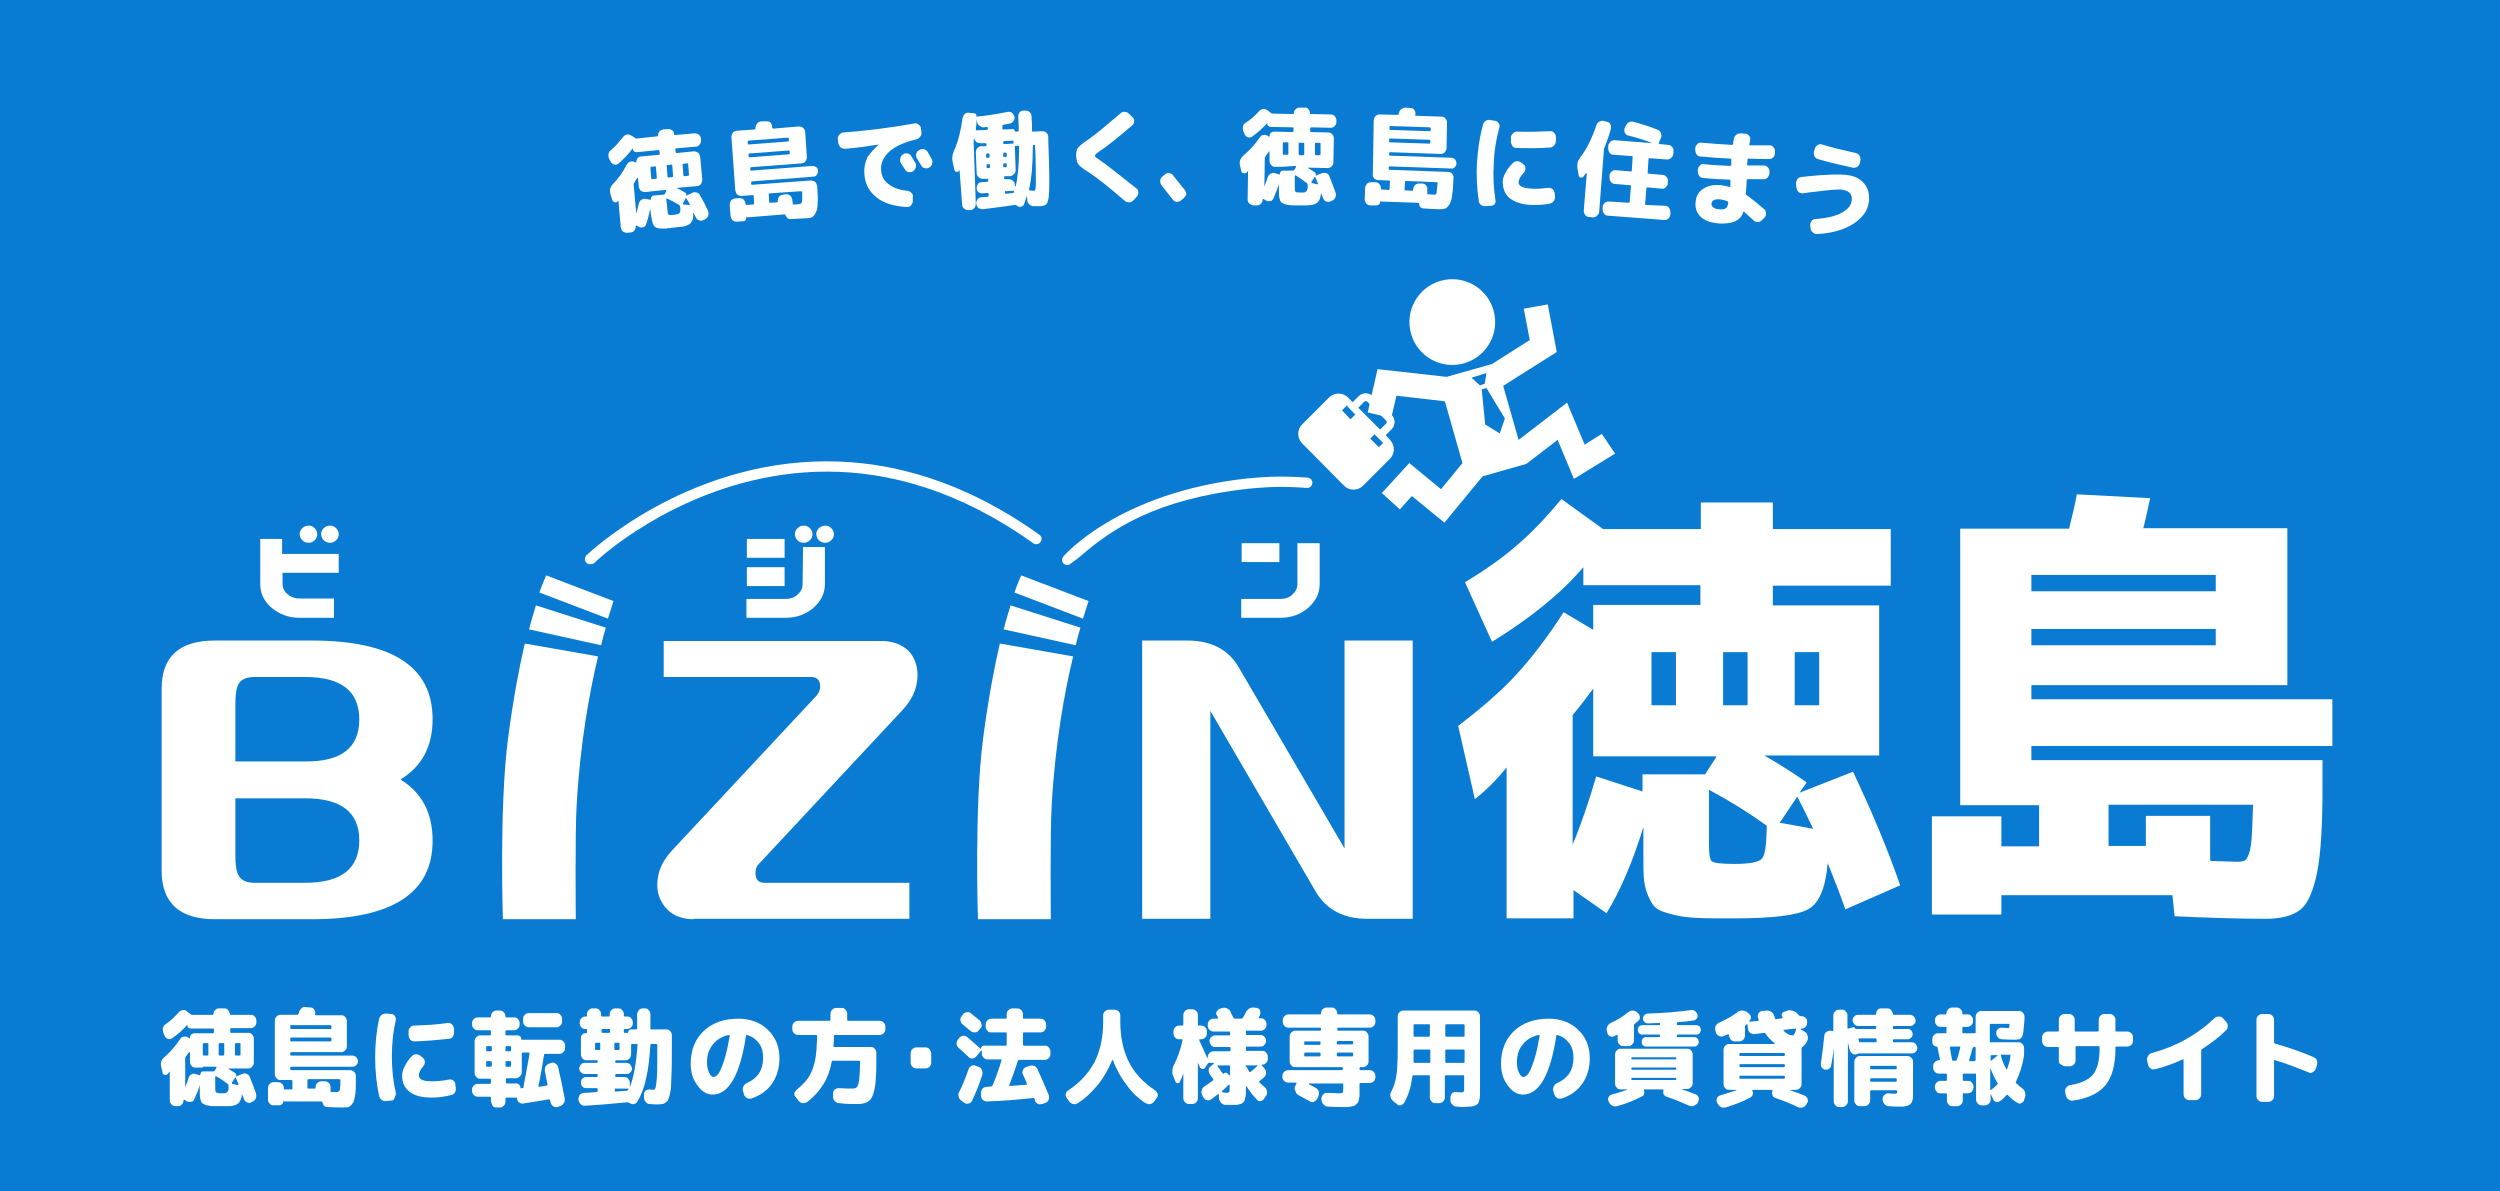
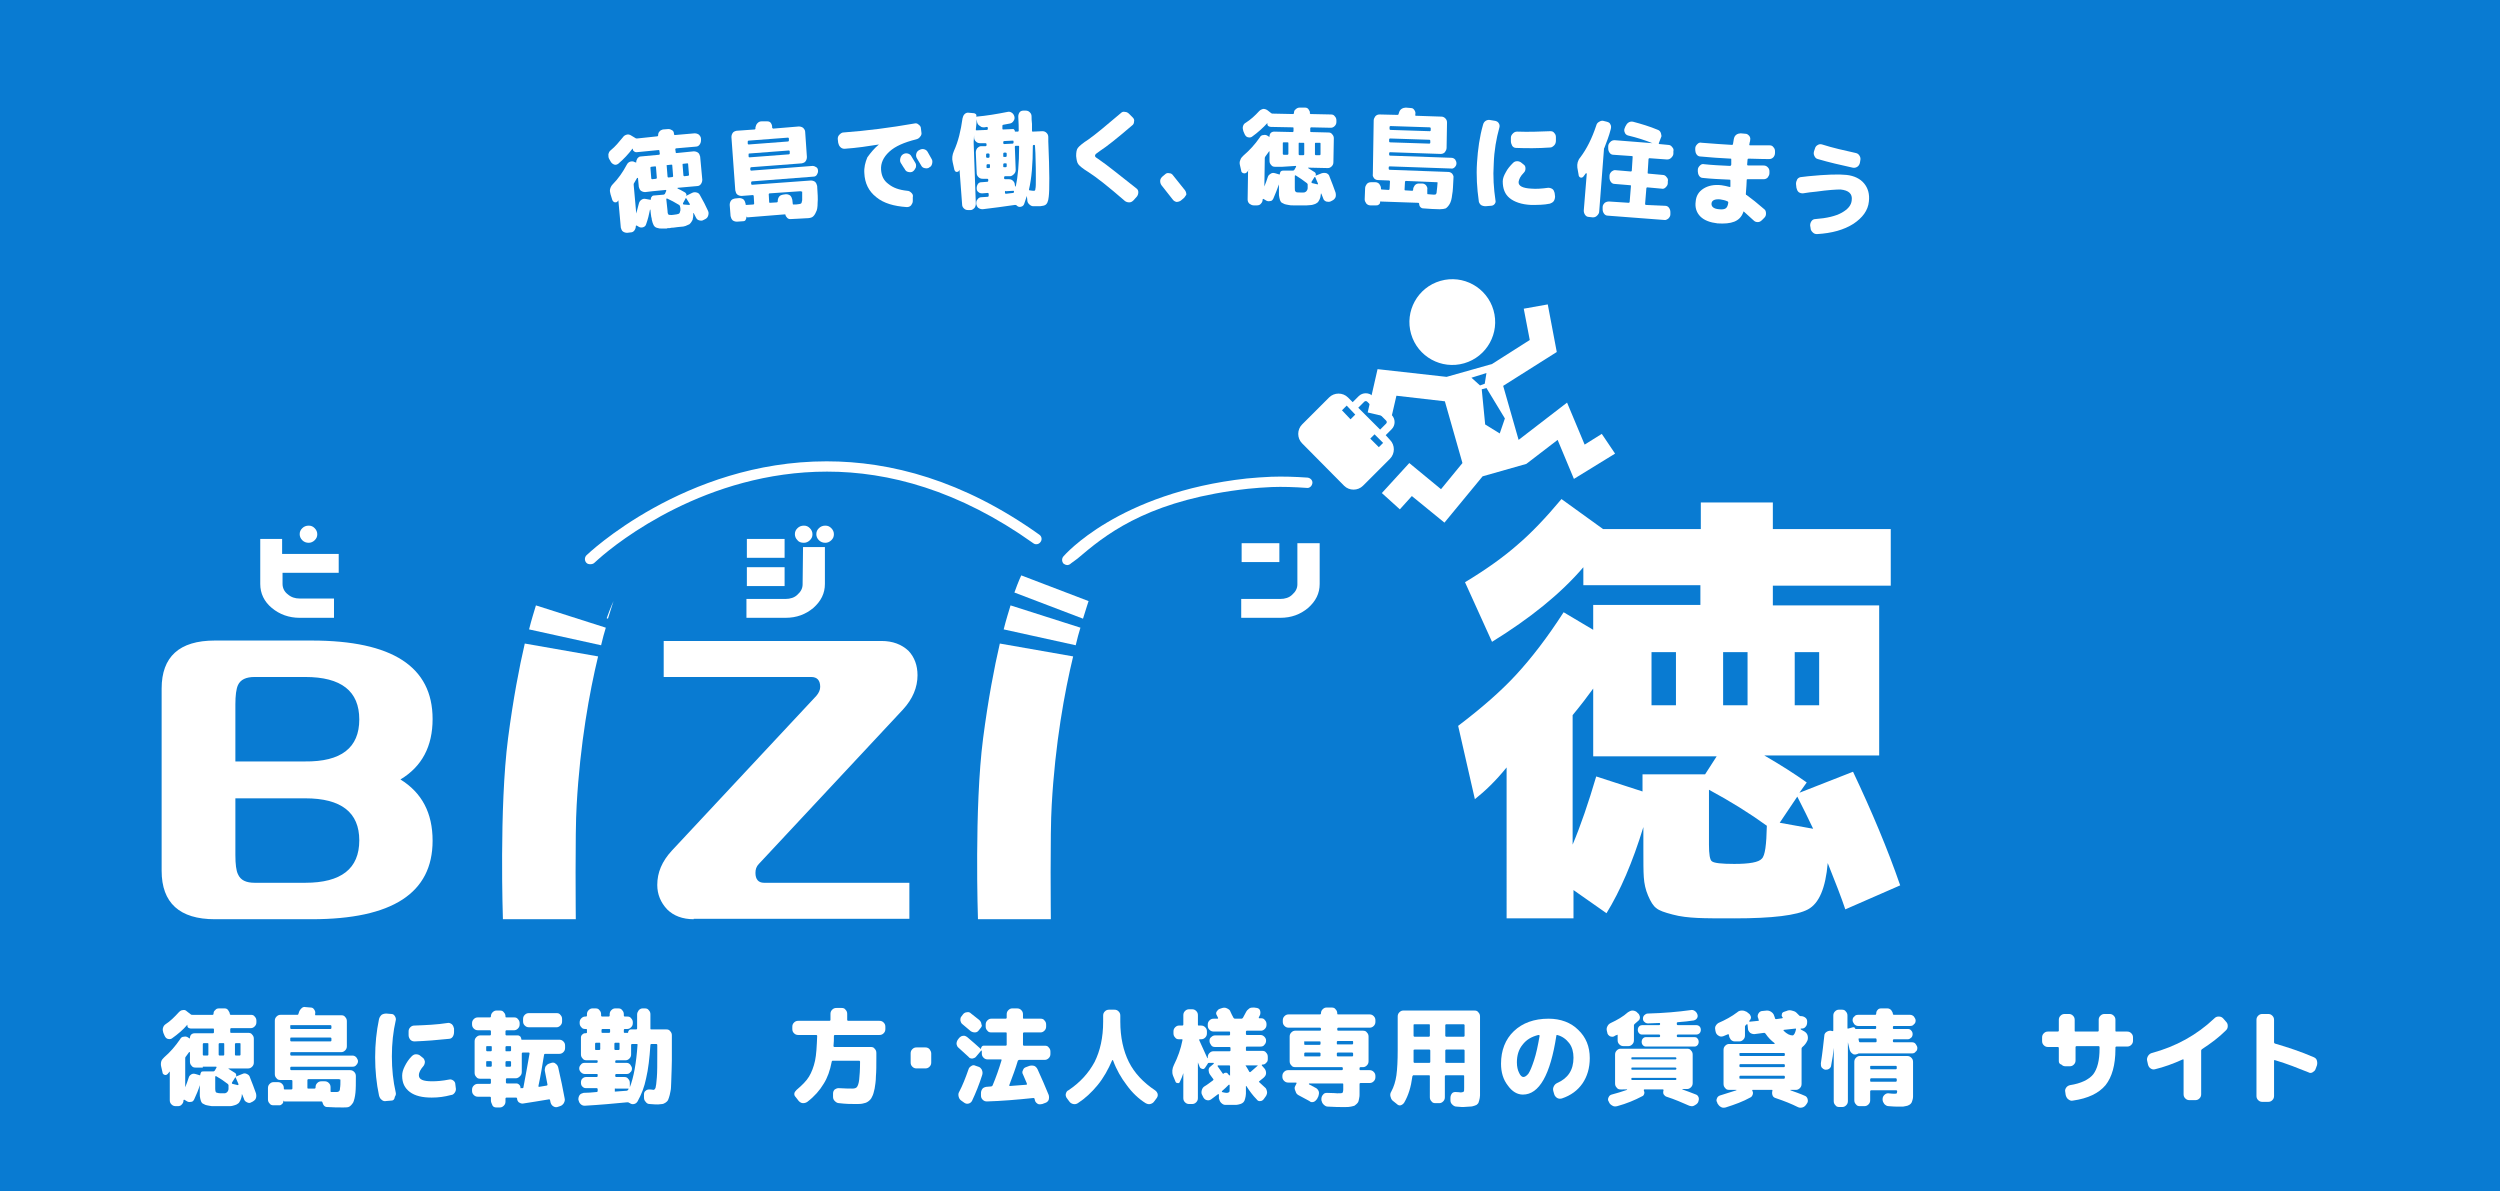
<svg xmlns="http://www.w3.org/2000/svg" version="1.1" x="0px" y="0px" viewBox="0 0 583.1 277.9" style="enable-background:new 0 0 583.1 277.9;" xml:space="preserve">
  <style type="text/css">
	.st0{fill:#097BD2;}
	.st1{fill:#FFFFFF;}
</style>
  <g id="レイヤー_2">
    <rect class="st0" width="583.1" height="277.9" />
  </g>
  <g id="レイヤー_1">
    <g>
      <g>
        <g>
          <g>
            <path class="st1" d="M100.9,196.1c0,12.2-9.4,18.3-28.2,18.3H50.1c-8.2,0-12.4-3.8-12.4-11.3v-42.5c0-7.4,4.1-11.2,12.4-11.2       h22.6c18.8,0,28.2,6.1,28.2,18.3c0,6.4-2.5,11.1-7.5,14.1C98.4,184.9,100.9,189.6,100.9,196.1z M83.8,167.8       c0-6.6-4.2-9.9-12.6-9.9H59.4c-2,0-3.3,0.6-3.9,1.9c-0.4,0.9-0.6,2.4-0.6,4.5v13.3h16.2C79.6,177.7,83.8,174.4,83.8,167.8z        M71.2,186.2H54.9v13.2c0,2.2,0.2,3.7,0.6,4.5c0.6,1.4,1.9,2,3.9,2h11.8c8.4,0,12.6-3.3,12.6-9.9       C83.8,189.5,79.6,186.2,71.2,186.2z" />
            <path class="st1" d="M161.8,214.4c-2.6,0-4.7-0.8-6.2-2.3c-1.5-1.6-2.3-3.5-2.3-5.7c0-2.9,1.1-5.5,3.4-8l33.7-36.1       c0.6-0.7,0.9-1.4,0.9-2.1c0-1.5-0.7-2.3-2.1-2.3h-34.4v-8.4h50.8c2.6,0,4.7,0.8,6.3,2.3c1.4,1.5,2.1,3.4,2.1,5.7       c0,2.8-1.1,5.5-3.4,8l-33.6,36c-0.6,0.6-0.8,1.3-0.8,2.1c0,1.5,0.7,2.3,2,2.3h33.9v8.4h-50.3V214.4z" />
-             <path class="st1" d="M282.3,165.8v48.5h-15.9v-64.9h10.5c5.6,0,9.6,2.1,12,6.2l24.7,42.3v-48.5h15.9v64.9h-10.6       c-5.5,0-9.5-2.1-12-6.3L282.3,165.8z" />
            <g>
              <path class="st1" d="M348,149.7l-6.3-13.9c4.8-2.9,8.9-5.8,12.2-8.7c3.3-2.8,6.7-6.4,10.3-10.7l9.7,7h22.8v-6.2h16.8v6.2H441        v13.2h-27.5v4.6h24.8v35h-26.8c3.8,2.2,7.1,4.3,9.9,6.3l-1.7,2.4l12.5-4.9c4.4,9.3,8.1,18.1,11,26.5l-12.8,5.6        c-0.9-2.7-2.3-6.3-4.1-10.8c-0.5,5.8-2,9.4-4.6,10.8c-2.6,1.4-8.3,2.1-17.2,2.1c-3.7,0-6.6,0-8.6-0.1s-4-0.3-5.8-0.8        c-1.9-0.5-3.1-0.9-3.8-1.5c-0.7-0.5-1.3-1.5-1.9-2.9s-0.9-2.8-1-4.3c-0.1-1.4-0.1-3.6-0.1-6.4v-5.3        c-2.5,8.2-5.4,14.9-8.6,20.1l-7.7-5.4v6.6h-15.6V179c-2.5,3.1-5,5.5-7.4,7.4l-3.9-17.1c5.4-4.1,9.9-8,13.5-11.9        s7.3-8.7,11.1-14.6l6.9,4.1v-5.8h25v-4.6h-27.3v-4.2C364,138.5,356.9,144.2,348,149.7z M397.7,180.6l2.7-4.2h-15.2h-13.6        v-15.8c-1.3,1.8-2.9,3.9-4.8,6.2V197c1.9-4.5,3.7-9.8,5.5-15.9l10.8,3.5v-4H397.7z M385.2,164.5h5.7v-12.4h-5.7V164.5z         M412.1,192.6c-4-2.9-8.5-5.7-13.5-8.4V197c0,2.2,0.2,3.6,0.7,3.9c0.5,0.4,2.2,0.6,5.2,0.6c3.6,0,5.7-0.4,6.4-1.2        C411.7,199.6,412,197,412.1,192.6z M401.9,164.5h5.7v-12.4h-5.7V164.5z M419.2,185.8l-4.1,6.1l7.8,1.4        C421.8,191,420.6,188.5,419.2,185.8z M424.3,164.5v-12.4h-5.7v12.4H424.3z" />
-               <path class="st1" d="M528.4,214.3c-5.7,0-12.8-0.2-21.2-0.6l-0.5-4.9h-39.9v4.5h-16.2v-22.9h16.2v7h8.8v-9.6h-18.4v-64.5h25.4        c0.8-3.2,1.4-5.8,1.8-8l17.1,0.9c-0.7,3.2-1.2,5.6-1.6,7h33.6v36.6h-59.7v3.3H544V174h-70.2v3.3h67.9v6.4c0,9-0.4,15.6-1.3,20        c-0.9,4.3-2.2,7.2-3.9,8.5C534.7,213.6,532,214.3,528.4,214.3z M473.8,137.9h43v-3.8h-43V137.9z M473.8,146.7v3.8h43v-3.8        H473.8z M515.5,200.8c3.8,0.1,5.9,0.2,6.3,0.2c0.8,0,1.4-0.1,1.8-0.3c0.3-0.2,0.7-0.8,1-1.7c0.3-1,0.5-2.3,0.6-3.9        c0.1-1.6,0.2-4.1,0.3-7.4h-33.7v9.6h8.7v-7h15V200.8L515.5,200.8z" />
            </g>
            <g>
-               <path class="st1" d="M141.8,144.3c0.8-2.6,1.3-4.1,1.3-4.1l-15.7-6c0,0-0.6,1.2-1.6,4L141.8,144.3z" />
+               <path class="st1" d="M141.8,144.3c0.8-2.6,1.3-4.1,1.3-4.1c0,0-0.6,1.2-1.6,4L141.8,144.3z" />
              <path class="st1" d="M139.5,153.1l-17.1-3c-1.3,5.6-2.7,12.9-3.9,22.1c-2.1,16.2-1.2,42.2-1.2,42.2h17c0,0-0.2-20.5,0.2-26.6        C135.3,173.4,137.5,161.4,139.5,153.1z" />
              <path class="st1" d="M140.2,150.5c0.4-1.7,0.7-2.8,1.1-4.1l-16.3-5.2c-0.5,1.7-1,3.2-1.6,5.6L140.2,150.5z" />
            </g>
            <g>
              <path class="st1" d="M252.6,144.3c0.8-2.6,1.3-4.1,1.3-4.1l-15.7-6c0,0-0.6,1.2-1.6,4L252.6,144.3z" />
              <path class="st1" d="M250.3,153.1l-17.1-3c-1.3,5.6-2.7,12.9-3.9,22.1c-2.1,16.2-1.2,42.2-1.2,42.2h17c0,0-0.2-20.5,0.2-26.6        C246.1,173.4,248.3,161.4,250.3,153.1z" />
              <path class="st1" d="M250.9,150.5c0.4-1.7,0.7-2.8,1.1-4.1l-16.3-5.2c-0.5,1.7-1,3.2-1.6,5.6L250.9,150.5z" />
            </g>
            <path class="st1" d="M136.8,131.3c-0.5-0.5-0.5-1.3,0-1.8l0,0c0.1-0.1,22.8-21.9,56-21.9l0,0c14.9,0,31.8,4.4,49.6,17.1l0,0       c0.6,0.4,0.7,1.2,0.3,1.7l0,0c-0.4,0.6-1.2,0.7-1.7,0.3l0,0c-17.4-12.4-33.8-16.7-48.1-16.7l0,0c-28.1,0-48.7,16.3-53.3,20.4       l0,0c-0.7,0.6-1,0.9-1,0.9l0,0c-0.2,0.2-0.6,0.3-0.9,0.3l0,0C137.3,131.6,137,131.5,136.8,131.3L136.8,131.3z" />
            <path class="st1" d="M248.1,131.5c-0.5-0.5-0.5-1.3,0-1.8l0,0c0.1-0.1,12.7-14.8,42.7-18.1l0,0c1.9-0.2,3.8-0.3,5.7-0.4l0,0       c2.8-0.1,5.6,0,8.5,0.2l0,0c0.7,0.1,1.2,0.7,1.1,1.3l0,0c-0.1,0.7-0.7,1.2-1.3,1.1l0,0c-2.8-0.2-5.6-0.3-8.2-0.2l0,0       c-1.9,0.1-3.7,0.2-5.5,0.4l0,0c-21.7,2.4-31.9,9.6-38.6,15.3l-1.2,1l-1.5,1.1l0,0c-0.2,0.2-0.5,0.4-0.9,0.4l0,0       C248.7,131.8,248.4,131.7,248.1,131.5L248.1,131.5z" />
            <path class="st1" d="M302.7,126.7h5.1v9.5c0,2.2-0.9,4-2.7,5.6c-1.8,1.5-3.9,2.3-6.5,2.3h-9.1v-4.4h9.1c1.1,0,2.1-0.3,2.8-1       c0.8-0.7,1.2-1.5,1.2-2.4v-9.6H302.7z M298.4,131.1h-8.8v-4.4h8.8V131.1z" />
            <g>
              <path class="st1" d="M77.9,139.7v4.4h-8c-2.5,0-4.7-0.8-6.5-2.3c-1.8-1.5-2.7-3.4-2.7-5.6v-10.5h5.1v3.5H79v4.4H65.9v2.6        c0,0.9,0.4,1.8,1.2,2.4c0.8,0.7,1.7,1,2.8,1h8V139.7z" />
              <path class="st1" d="M70.5,126c-0.4-0.4-0.6-0.9-0.6-1.4c0-0.6,0.2-1,0.6-1.4s0.9-0.6,1.5-0.6s1,0.2,1.4,0.6s0.6,0.9,0.6,1.4        c0,0.6-0.2,1-0.6,1.4c-0.4,0.4-0.9,0.6-1.4,0.6C71.4,126.6,70.9,126.4,70.5,126z" />
-               <path class="st1" d="M75.5,126c-0.4-0.4-0.6-0.9-0.6-1.4c0-0.6,0.2-1,0.6-1.4s0.9-0.6,1.5-0.6s1,0.2,1.4,0.6s0.6,0.9,0.6,1.4        c0,0.6-0.2,1-0.6,1.4c-0.4,0.4-0.9,0.6-1.4,0.6C76.4,126.6,75.9,126.4,75.5,126z" />
            </g>
            <g>
              <path class="st1" d="M183,130.1h-8.8v-4.4h8.8V130.1z M187.3,127.6h5.1v8.6c0,2.2-0.9,4-2.7,5.6c-1.8,1.5-3.9,2.3-6.5,2.3        h-9.1v-4.4h9.1c1.1,0,2.1-0.3,2.8-1c0.8-0.7,1.2-1.5,1.2-2.4L187.3,127.6L187.3,127.6z M183,136.7h-8.8v-4.4h8.8V136.7z" />
              <path class="st1" d="M186,126c-0.4-0.4-0.6-0.9-0.6-1.4c0-0.6,0.2-1,0.6-1.4s0.9-0.6,1.5-0.6s1,0.2,1.4,0.6s0.6,0.9,0.6,1.4        c0,0.6-0.2,1-0.6,1.4c-0.4,0.4-0.9,0.6-1.4,0.6C186.8,126.6,186.3,126.4,186,126z" />
              <path class="st1" d="M191,126c-0.4-0.4-0.6-0.9-0.6-1.4c0-0.6,0.2-1,0.6-1.4c0.4-0.4,0.9-0.6,1.5-0.6s1,0.2,1.4,0.6        s0.6,0.9,0.6,1.4c0,0.6-0.2,1-0.6,1.4c-0.4,0.4-0.9,0.6-1.4,0.6C191.9,126.6,191.4,126.4,191,126z" />
            </g>
          </g>
          <g>
            <path class="st1" d="M39.6,249.9l-0.5,0.6c-0.2,0.2-0.5,0.3-0.7,0.2c-0.3-0.1-0.5-0.3-0.5-0.6l-0.3-1.3c-0.1-0.4-0.1-0.8,0-1.2       c0.1-0.4,0.4-0.7,0.7-1c1.4-1.2,2.6-2.6,3.7-4.2c0.2-0.4,0.5-0.6,0.9-0.6c0.4-0.1,0.7,0,1,0.2l0.3,0.2c0,0,0,0,0.1,0       c0,0,0,0,0-0.1c0-0.3,0.1-0.6,0.3-0.8s0.5-0.3,0.8-0.3h4.3c0.1,0,0.2-0.1,0.2-0.2v-0.7c0-0.2-0.1-0.2-0.2-0.2h-5.2       c-0.2,0-0.4-0.1-0.6-0.2c-0.2-0.2-0.2-0.4-0.2-0.6V239l0,0c-1,1.2-2.2,2.2-3.6,3.2c-0.3,0.2-0.6,0.2-1,0.1       c-0.3-0.1-0.5-0.3-0.7-0.7l-0.3-0.7c-0.1-0.4-0.2-0.7-0.1-1.1c0.1-0.4,0.3-0.7,0.6-0.9c1.1-0.7,2.1-1.7,3.1-2.8       c0.3-0.3,0.6-0.5,0.9-0.5c0.4-0.1,0.7,0,1,0.3l0.9,0.7c0.1,0.1,0.2,0.1,0.4,0.1h4.7c0.1,0,0.2-0.1,0.2-0.2       c0-0.4,0.1-0.7,0.4-0.9c0.2-0.3,0.5-0.4,0.9-0.4h1.3c0.3,0,0.6,0.1,0.8,0.4c0.2,0.3,0.4,0.6,0.4,0.9c0,0.1,0.1,0.2,0.2,0.2h4.7       c0.4,0,0.7,0.1,0.9,0.4c0.3,0.3,0.4,0.6,0.4,1v0.3c0,0.4-0.1,0.7-0.4,1s-0.6,0.4-0.9,0.4h-4.6c-0.1,0-0.2,0.1-0.2,0.2v0.7       c0,0.2,0.1,0.2,0.2,0.2h4c0.4,0,0.7,0.1,0.9,0.4c0.3,0.3,0.4,0.6,0.4,1v5.5c0,0.4-0.1,0.7-0.4,1s-0.6,0.4-0.9,0.4h-4.5h-0.1       c0,0,0,0,0,0.1c0.3,0.2,0.8,0.5,1.6,1c0.1,0.1,0.2,0.3,0.2,0.4c0,0.1,0,0.3-0.1,0.4l0,0l0,0l1.5-0.6c0.4-0.2,0.7-0.2,1.1,0       c0.4,0.2,0.6,0.4,0.7,0.8c0.5,1.3,1,2.5,1.4,3.7c0.1,0.4,0.1,0.8,0,1.1c-0.1,0.4-0.4,0.6-0.7,0.8l-0.4,0.2       c-0.3,0.2-0.6,0.2-1,0c-0.4-0.2-0.6-0.4-0.7-0.8l-0.4-1l-0.1-0.1l0,0c0,0.5-0.1,0.9-0.2,1.1c-0.1,0.3-0.2,0.5-0.4,0.8       c-0.1,0.2-0.3,0.3-0.6,0.5c-0.2,0.1-0.5,0.2-0.9,0.3c-0.3,0.1-0.7,0.1-1.2,0.1c-0.3,0-0.8,0-1.7,0c-0.2,0-0.5,0-0.8,0       c-0.3,0-0.6,0-0.7,0c-0.4,0-0.7,0-1.1-0.1c-0.4-0.1-0.7-0.1-0.9-0.2s-0.4-0.2-0.6-0.3c-0.2-0.1-0.3-0.3-0.4-0.5       c-0.1-0.2-0.1-0.4-0.2-0.7c-0.1-0.4-0.1-0.7-0.1-0.9c0-0.1,0-0.3,0-0.5c0-0.3,0-0.5,0-0.7v-1l0,0c-0.3,1.1-0.8,2.2-1.3,3.3       c-0.2,0.4-0.4,0.6-0.8,0.6c-0.4,0.1-0.7,0-1-0.2l-0.5-0.3c0,0,0,0-0.1,0l-0.1,0.1c0,0.4-0.1,0.7-0.4,1       c-0.2,0.3-0.6,0.4-0.9,0.4H41c-0.4,0-0.7-0.1-1-0.4s-0.4-0.6-0.4-1V249.9C39.7,249.9,39.7,249.9,39.6,249.9L39.6,249.9z        M47.3,249h-1.7c-0.4,0-0.7-0.1-0.9-0.4c-0.3-0.3-0.4-0.6-0.4-1v-2.1v-0.1h-0.2c-0.4,0.5-0.6,0.9-0.8,1.1       c-0.1,0.1-0.1,0.2-0.1,0.4v6.7l0,0l0,0c0.3-0.8,0.6-1.5,0.8-2.2c0.1-0.4,0.3-0.6,0.6-0.8s0.6-0.2,1-0.1l1,0.3       c0.1,0,0.1,0,0.1-0.1c0-0.2,0.1-0.4,0.2-0.6c0.1-0.2,0.3-0.2,0.6-0.2h2.3c0.1,0,0.2-0.1,0.3-0.2l0.4-0.7v-0.1       c0-0.1-0.1-0.1-0.1-0.1h-3.1V249z M47.3,243.5v2.5c0,0.1,0.1,0.2,0.2,0.2h0.9c0.1,0,0.2-0.1,0.2-0.2v-2.5       c0-0.2-0.1-0.2-0.2-0.2h-0.9C47.4,243.3,47.3,243.4,47.3,243.5z M51.6,255h0.7c0.1,0,0.3,0,0.4-0.1c0.1,0,0.2-0.1,0.3-0.2       c0,0,0.1-0.1,0.2-0.3s0.1-0.4,0.1-0.5c0-0.2,0-0.5,0-0.8c0-0.1-0.1-0.2-0.2-0.3c-0.9-0.7-1.8-1.3-2.7-1.8h-0.1l-0.1,0.1v2.8       c0,0.5,0.1,0.8,0.2,0.9C50.6,254.9,51,255,51.6,255z M51,243.5v2.5c0,0.1,0.1,0.2,0.2,0.2h0.9c0.1,0,0.2-0.1,0.2-0.2v-2.5       c0-0.2-0.1-0.2-0.2-0.2h-0.9C51.1,243.3,51,243.4,51,243.5z M55.6,252.8l-0.6-1.4c0-0.1,0-0.1-0.1-0.1c-0.1,0-0.1,0-0.1,0.1       l-0.7,1.1c0,0.1,0,0.1,0,0.2c0,0,0,0,0.1,0.1l1.3,0.3c0,0,0,0,0.1-0.1C55.6,252.9,55.7,252.8,55.6,252.8z M54.8,243.5v2.5       c0,0.1,0.1,0.2,0.2,0.2h0.9c0.1,0,0.2-0.1,0.2-0.2v-2.5c0-0.2-0.1-0.2-0.2-0.2H55C54.9,243.3,54.8,243.4,54.8,243.5z" />
            <path class="st1" d="M66.1,256.8c0,0.3-0.1,0.5-0.3,0.7c-0.2,0.2-0.4,0.3-0.6,0.3h-1.4c-0.4,0-0.7-0.1-0.9-0.4       c-0.3-0.3-0.4-0.6-0.4-1v-2.6c0-0.4,0.1-0.7,0.4-1s0.6-0.4,0.9-0.4h1c0.4,0,0.7,0.1,1,0.4c0.3,0.3,0.4,0.6,0.4,1v0.1       c0,0.2,0.1,0.2,0.2,0.2H68c0.1,0,0.2-0.1,0.2-0.2v-1.8c0-0.1-0.1-0.2-0.2-0.2h-2.6c-0.4,0-0.7-0.1-0.9-0.4       c-0.3-0.3-0.4-0.6-0.4-1v-12.4c0-0.4,0.1-0.7,0.4-1c0.3-0.3,0.6-0.4,0.9-0.4h4c0.1,0,0.2-0.1,0.2-0.2l0.1-0.3       c0.1-0.4,0.3-0.7,0.6-1c0.3-0.3,0.6-0.4,1-0.3l1.2,0.1c0.4,0,0.6,0.2,0.8,0.5c0.2,0.3,0.3,0.6,0.2,1v0.1v0.1       c0,0.1,0.1,0.1,0.1,0.1h6c0.4,0,0.7,0.1,0.9,0.4c0.3,0.3,0.4,0.6,0.4,1v5.8c0,0.4-0.1,0.7-0.4,1s-0.6,0.4-0.9,0.4H67.9       c-0.1,0-0.2,0.1-0.2,0.2v0.4c0,0.1,0.1,0.2,0.2,0.2h14.3c0.3,0,0.6,0.1,0.9,0.4c0.2,0.3,0.4,0.6,0.4,0.9c0,0.3-0.1,0.6-0.4,0.9       c-0.2,0.3-0.5,0.4-0.9,0.4H67.9c-0.1,0-0.2,0.1-0.2,0.2v0.4c0,0.1,0.1,0.2,0.2,0.2h13.7c0.4,0,0.7,0.1,1,0.4       c0.3,0.3,0.4,0.6,0.4,1v0.1c0,1.6,0,2.9-0.1,3.8c-0.1,1-0.3,1.7-0.5,2.2c-0.3,0.5-0.6,0.8-0.9,1c-0.3,0.2-0.8,0.2-1.4,0.2       c-1.1,0-2.4,0-3.8-0.1c-0.3,0-0.5-0.1-0.7-0.3c-0.2-0.2-0.3-0.5-0.4-0.8c0-0.1-0.1-0.2-0.2-0.2h-8.7       C66.1,256.6,66.1,256.7,66.1,256.8z M67.7,239.3v0.5c0,0.1,0.1,0.2,0.2,0.2h9.2c0.1,0,0.2-0.1,0.2-0.2v-0.5       c0-0.1-0.1-0.2-0.2-0.2h-9.2C67.7,239.1,67.7,239.1,67.7,239.3z M67.7,242.2v0.5c0,0.1,0.1,0.2,0.2,0.2h9.2       c0.1,0,0.2-0.1,0.2-0.2v-0.5c0-0.1-0.1-0.2-0.2-0.2h-9.2C67.7,242,67.7,242.1,67.7,242.2z M79.1,251.7h-7.2       c-0.1,0-0.2,0.1-0.2,0.2v1.8c0,0.2,0.1,0.2,0.2,0.2h1.5c0.1,0,0.2-0.1,0.2-0.2v-0.1c0-0.4,0.1-0.7,0.4-1s0.6-0.4,1-0.4h0.7       c0.4,0,0.7,0.1,1,0.4c0.3,0.3,0.4,0.6,0.4,1v0.9c0,0.2,0.1,0.2,0.2,0.2c0.4,0,0.8,0,1.3,0c0.2,0,0.4-0.1,0.5-0.2       c0.1-0.1,0.2-0.3,0.2-0.7c0.1-0.5,0.1-1.1,0.1-2C79.2,251.8,79.2,251.7,79.1,251.7z" />
            <path class="st1" d="M91.3,256.7l-1.2,0.1c-0.4,0.1-0.8,0-1.1-0.3c-0.3-0.2-0.5-0.6-0.6-1c-0.6-2.8-0.9-5.8-0.9-8.9       s0.3-6,0.9-8.9c0.1-0.4,0.3-0.7,0.6-1c0.3-0.2,0.7-0.3,1.1-0.3l1.2,0.1c0.4,0,0.6,0.2,0.8,0.5c0.2,0.3,0.3,0.7,0.2,1       c-0.6,2.6-0.9,5.4-0.9,8.4s0.3,5.8,0.9,8.4c0.1,0.4,0,0.7-0.2,1C92,256.5,91.7,256.7,91.3,256.7z M100.7,256       c-2.2,0-3.9-0.4-5.1-1.3c-1.2-0.9-1.8-2.1-1.8-3.8c0-0.7,0.2-1.4,0.6-2.2s0.9-1.6,1.6-2.3c0.3-0.3,0.6-0.5,1-0.5       s0.8,0.1,1.1,0.4l0.5,0.4c0.3,0.2,0.4,0.5,0.5,0.9c0,0.4-0.1,0.7-0.3,1c-0.7,0.8-1.1,1.5-1.1,2.2c0,1,1,1.4,3.1,1.4       c1.1,0,2.4-0.1,3.9-0.4c0.4-0.1,0.7,0,1,0.2s0.5,0.5,0.5,0.9l0.1,0.8c0.1,0.4,0,0.8-0.2,1.1s-0.5,0.6-0.9,0.6       C103.7,255.8,102.3,256,100.7,256z M95.3,241.4v-0.8c0-0.4,0.1-0.7,0.4-1c0.3-0.3,0.6-0.4,1-0.4c2.6-0.1,5.2-0.2,7.7-0.6       c0.4-0.1,0.7,0.1,1,0.3c0.3,0.3,0.4,0.6,0.5,1v0.8c0,0.4-0.1,0.8-0.3,1.1s-0.5,0.5-0.9,0.5c-2.8,0.3-5.4,0.5-8,0.6       c-0.4,0-0.7-0.1-1-0.4C95.4,242.1,95.3,241.8,95.3,241.4z" />
            <path class="st1" d="M114.5,256.7V256c0-0.1-0.1-0.2-0.2-0.2h-2.8c-0.4,0-0.7-0.1-1-0.4c-0.3-0.3-0.4-0.6-0.4-1v-0.2       c0-0.4,0.1-0.7,0.4-1s0.6-0.4,1-0.4h2.8c0.1,0,0.2-0.1,0.2-0.2v-0.8c0-0.1-0.1-0.2-0.2-0.2h-1H112c-0.4,0-0.7-0.1-0.9-0.4       c-0.3-0.3-0.4-0.6-0.4-1v-7.3c0-0.4,0.1-0.7,0.4-1s0.6-0.4,0.9-0.4h2.3c0.1,0,0.2-0.1,0.2-0.2v-0.8c0-0.1-0.1-0.2-0.2-0.2h-2.8       c-0.4,0-0.7-0.1-1-0.4c-0.3-0.3-0.4-0.6-0.4-1v-0.2c0-0.4,0.1-0.7,0.4-1s0.6-0.4,1-0.4h2.8c0.1,0,0.2-0.1,0.2-0.2l0,0       c0-0.4,0.1-0.7,0.4-1s0.6-0.4,0.9-0.4h0.8c0.4,0,0.7,0.1,0.9,0.4c0.3,0.3,0.4,0.6,0.4,1l0,0c0,0.2,0.1,0.2,0.2,0.2h1.8       c0.4,0,0.7,0.1,0.9,0.4c0.3,0.3,0.4,0.6,0.4,1v0.2c0,0.4-0.1,0.7-0.4,1s-0.6,0.4-0.9,0.4h-1.8c-0.1,0-0.2,0.1-0.2,0.2v0.8       c0,0.1,0.1,0.2,0.2,0.2h2.7c0.2,0,0.4,0.1,0.6,0.3c0.1,0.2,0.2,0.4,0.2,0.6c0,0.1,0,0.1,0.1,0.1h8.7c0.4,0,0.7,0.1,1,0.4       c0.3,0.3,0.4,0.6,0.4,1v0.5c0,0.4-0.1,0.7-0.4,1s-0.6,0.4-1,0.4h-3.3c-0.1,0-0.2,0.1-0.2,0.2c-0.4,2.5-0.8,4.9-1.3,7.2       c0,0,0,0.1,0,0.2c0,0.1,0.1,0.1,0.1,0.1l1.8-0.3c0.1,0,0.2-0.1,0.2-0.2l-0.6-3.1c-0.1-0.4,0-0.7,0.1-1.1       c0.2-0.3,0.5-0.6,0.8-0.7l0.6-0.2c0.4-0.1,0.7-0.1,1,0.2c0.3,0.2,0.5,0.5,0.6,0.9c0.6,2.6,1.1,5,1.5,7.2c0.1,0.4,0,0.7-0.2,1.1       c-0.2,0.3-0.5,0.6-0.9,0.7l-0.6,0.2c-0.4,0.1-0.7,0-1-0.2c-0.3-0.2-0.5-0.5-0.6-0.9l-0.1-0.5c0-0.1-0.1-0.2-0.2-0.2       c-2.3,0.4-4.3,0.7-6.2,1c-0.3,0-0.6-0.1-0.9-0.3c-0.2-0.2-0.4-0.5-0.4-0.9c0-0.1-0.1-0.2-0.2-0.2h-2.3c-0.1,0-0.2,0.1-0.2,0.2       v0.7c0,0.4-0.1,0.7-0.4,1c-0.3,0.3-0.6,0.4-0.9,0.4h-0.8c-0.4,0-0.7-0.1-0.9-0.4C114.7,257.4,114.5,257.1,114.5,256.7z        M113.4,244.2v0.8c0,0.1,0.1,0.2,0.2,0.2h0.9c0.1,0,0.2-0.1,0.2-0.2v-0.8c0-0.2-0.1-0.2-0.2-0.2h-0.9       C113.4,244,113.4,244.1,113.4,244.2z M113.4,247.7v0.9c0,0.2,0.1,0.2,0.2,0.2h0.9c0.1,0,0.2-0.1,0.2-0.2v-0.9       c0-0.1-0.1-0.2-0.2-0.2h-0.9C113.4,247.5,113.4,247.6,113.4,247.7z M118.1,245.2h0.9c0.1,0,0.2-0.1,0.2-0.2v-0.8       c0-0.2-0.1-0.2-0.2-0.2h-0.9c-0.1,0-0.2,0.1-0.2,0.2v0.8C117.9,245.2,117.9,245.2,118.1,245.2z M118.1,248.8h0.9       c0.1,0,0.2-0.1,0.2-0.2v-0.9c0-0.1-0.1-0.2-0.2-0.2h-0.9c-0.1,0-0.2,0.1-0.2,0.2v0.9C117.9,248.7,117.9,248.8,118.1,248.8z        M120.3,251.5h-2.1c-0.1,0-0.2,0.1-0.2,0.2v0.8c0,0.1,0.1,0.2,0.2,0.2h2.2c0.3,0,0.5,0.1,0.7,0.3s0.3,0.4,0.3,0.7       c0,0.1,0,0.2,0.1,0.1h0.4c0.1,0,0.2-0.1,0.2-0.3c0.5-2.7,1-5.3,1.4-7.7c0,0,0-0.1,0-0.2l-0.1-0.1h-1.5c-0.1,0-0.2,0.1-0.2,0.2       v4.3c0,0.4-0.1,0.7-0.4,1S120.7,251.5,120.3,251.5z M122,238.2v-0.5c0-0.4,0.1-0.7,0.4-1s0.6-0.4,1-0.4h6.4       c0.4,0,0.7,0.1,0.9,0.4c0.3,0.3,0.4,0.6,0.4,1v0.5c0,0.4-0.1,0.7-0.4,1s-0.6,0.4-0.9,0.4h-6.4c-0.4,0-0.7-0.1-1-0.4       C122.1,238.9,122,238.6,122,238.2z" />
            <path class="st1" d="M136.9,240.8v-0.6c0-0.2-0.1-0.2-0.2-0.2h-0.2c-0.4,0-0.7-0.1-0.9-0.4c-0.3-0.3-0.4-0.6-0.4-1v-0.1       c0-0.4,0.1-0.7,0.4-1s0.6-0.4,0.9-0.4h0.2c0.1,0,0.2-0.1,0.2-0.2v-0.3c0-0.4,0.1-0.7,0.4-1s0.6-0.4,0.9-0.4h0.7       c0.4,0,0.7,0.1,0.9,0.4c0.3,0.3,0.4,0.6,0.4,1v0.3c0,0.1,0.1,0.2,0.2,0.2h1.6c0.1,0,0.2-0.1,0.2-0.2v-0.3c0-0.4,0.1-0.7,0.4-1       s0.6-0.4,0.9-0.4h0.7c0.4,0,0.7,0.1,0.9,0.4c0.3,0.3,0.4,0.6,0.4,1v0.3c0,0.1,0.1,0.2,0.2,0.2h0.6c0.4,0,0.7,0.1,0.9,0.4       c0.3,0.3,0.4,0.6,0.4,1v0.1c0,0.4-0.1,0.7-0.4,1s-0.6,0.4-0.9,0.4h-0.6c-0.1,0-0.2,0.1-0.2,0.2v0.5c0,0.2,0.1,0.2,0.2,0.2h0.7       c0.1,0,0.1,0,0.1-0.1c0-0.2,0.1-0.3,0.2-0.5c0.1-0.1,0.3-0.2,0.4-0.2h1.3c0.1,0,0.2-0.1,0.2-0.2c0-1.4,0-2.5,0-3.3       c0-0.4,0.2-0.7,0.4-1c0.3-0.3,0.6-0.4,0.9-0.4h0.5c0.4,0,0.7,0.1,0.9,0.4c0.3,0.3,0.4,0.6,0.4,1c0,0.8,0,2,0,3.3       c0,0.2,0.1,0.2,0.2,0.2h3.5c0.4,0,0.7,0.1,0.9,0.4c0.3,0.3,0.4,0.6,0.4,1v1c0,2.3,0,3.9,0,4.8c0,1.7-0.1,2.9-0.1,3.6       c0,1.2-0.1,2-0.1,2.7c0,0.6-0.2,1.2-0.3,1.8c-0.1,0.5-0.3,0.9-0.4,1.2c-0.1,0.2-0.3,0.4-0.6,0.6c-0.3,0.2-0.6,0.3-0.7,0.3       c-0.3,0-0.7,0.1-1,0.1s-1,0-2-0.1c-0.4,0-0.7-0.2-0.9-0.5c-0.3-0.3-0.4-0.6-0.4-1.1v-0.6c0-0.4,0.1-0.7,0.4-0.9       c0.2-0.2,0.5-0.3,0.9-0.3c0.5,0,0.8,0.1,0.9,0.1c0.2,0,0.4-0.2,0.5-0.5c0.1-0.3,0.2-1.1,0.3-2.4c0.1-1.1,0.1-3.1,0.1-5.9v-1.7       c0-0.1-0.1-0.2-0.2-0.2h-1.2c-0.1,0-0.2,0.1-0.2,0.2c-0.2,3.1-0.5,5.7-1,7.8c-0.4,2-1.1,3.8-2,5.4c-0.2,0.3-0.4,0.5-0.8,0.6       c-0.4,0.1-0.7,0-1-0.2l-0.2-0.1c-0.1-0.1-0.2-0.1-0.4-0.1c-3.1,0.3-6.4,0.6-9.9,0.8c-0.4,0-0.7-0.1-1-0.4       c-0.3-0.3-0.4-0.6-0.5-1v-0.1c0-0.4,0.1-0.7,0.3-1c0.2-0.3,0.6-0.4,0.9-0.5c1,0,2-0.1,3.1-0.2c0.1,0,0.2-0.1,0.2-0.2V254       c0-0.1-0.1-0.2-0.2-0.2h-2.5c-0.4,0-0.6-0.1-0.9-0.4c-0.2-0.2-0.3-0.5-0.3-0.9s0.1-0.7,0.3-0.9s0.5-0.4,0.9-0.4h2.5       c0.1,0,0.2-0.1,0.2-0.2v-0.3c0-0.2-0.1-0.2-0.2-0.2h-2.8c-0.3,0-0.6-0.1-0.9-0.4c-0.3-0.3-0.4-0.6-0.4-0.9       c0-0.3,0.1-0.6,0.4-0.9c0.2-0.3,0.5-0.4,0.9-0.4h2.8c0.1,0,0.2-0.1,0.2-0.2v-0.2c0-0.2-0.1-0.2-0.2-0.2h-0.9h-1.5       c-0.4,0-0.7-0.1-0.9-0.4c-0.3-0.3-0.4-0.6-0.4-1V242c0-0.3,0.1-0.5,0.3-0.7s0.4-0.3,0.6-0.3C136.9,241,136.9,240.9,136.9,240.8       z M139,244.9h0.8c0.1,0,0.2-0.1,0.2-0.2v-1.3c0-0.2-0.1-0.2-0.2-0.2H139c-0.1,0-0.2,0.1-0.2,0.2v1.3       C138.8,244.8,138.8,244.9,139,244.9z M142.1,240h-1.6c-0.1,0-0.2,0.1-0.2,0.2v0.5c0,0.2,0.1,0.2,0.2,0.2h1.6       c0.1,0,0.2-0.1,0.2-0.2v-0.5C142.3,240.1,142.3,240,142.1,240z M144.3,243.2h-0.8c-0.1,0-0.2,0.1-0.2,0.2v1.3       c0,0.1,0.1,0.2,0.2,0.2h0.8c0.1,0,0.2-0.1,0.2-0.2v-1.3C144.5,243.3,144.5,243.2,144.3,243.2z M146.9,253.6       c0.9-2.3,1.5-5.6,1.8-9.9c0-0.2,0-0.2-0.2-0.2h-1.1c-0.1,0-0.2,0.1-0.2,0.2v2.2c0,0.4-0.1,0.7-0.4,1s-0.6,0.4-0.9,0.4h-1.3       h-0.9c-0.1,0-0.2,0.1-0.2,0.2v0.2c0,0.2,0.1,0.2,0.2,0.2h2.4c0.4,0,0.6,0.1,0.9,0.4c0.2,0.3,0.4,0.6,0.4,0.9       c0,0.4-0.1,0.7-0.4,0.9c-0.2,0.3-0.5,0.4-0.9,0.4h-2.4c-0.1,0-0.2,0.1-0.2,0.2v0.3c0,0.1,0.1,0.2,0.2,0.2h1.9       c0.4,0,0.7,0.1,0.9,0.4c0.3,0.3,0.4,0.6,0.4,1V253.6C146.8,253.6,146.9,253.6,146.9,253.6L146.9,253.6z M143.4,254v0.4       c0,0.1,0,0.1,0,0.2h0.1l2.7-0.2c0.1,0,0.2-0.1,0.3-0.2l0.1-0.2c0-0.1,0-0.1,0-0.1h-0.1h-3C143.5,253.8,143.4,253.8,143.4,254z" />
-             <path class="st1" d="M166.2,255.3c-1.3,0-2.5-0.7-3.5-2.1c-1.1-1.4-1.6-3.1-1.6-5.1c0-3.1,1-5.7,3-7.6c2-1.9,4.7-2.9,8.1-2.9       c2.8,0,5.2,0.9,6.9,2.6c1.8,1.7,2.7,3.9,2.7,6.6c0,2.3-0.6,4.3-1.7,5.9c-1.1,1.6-2.7,2.8-4.8,3.5c-0.4,0.1-0.7,0.1-1.1-0.1       c-0.3-0.2-0.6-0.5-0.7-0.9l-0.2-0.7c-0.1-0.4-0.1-0.7,0.1-1.1c0.2-0.4,0.4-0.6,0.8-0.8c2.5-1.1,3.8-3,3.8-5.9       c0-1.3-0.3-2.5-1-3.4s-1.6-1.6-2.8-1.9c-0.1,0-0.2,0-0.2,0.2C172.6,250.7,170,255.3,166.2,255.3z M169.9,241.4       c-1.6,0.4-2.8,1.1-3.7,2.3c-0.9,1.1-1.3,2.5-1.3,4.1c0,1,0.2,1.8,0.5,2.4c0.3,0.7,0.7,1,1,1c0.4,0,0.8-0.3,1.2-0.8       c0.4-0.6,0.8-1.6,1.3-3.1s0.9-3.4,1.3-5.7c0-0.1,0-0.1,0-0.1C169.9,241.4,169.9,241.4,169.9,241.4z" />
            <path class="st1" d="M185.8,254.2c1.3-1.1,2.3-2.1,2.9-3.1c0.6-1,1.1-2.3,1.4-3.7c0.3-1.4,0.4-3.3,0.5-5.8       c0-0.1-0.1-0.2-0.2-0.2h-4.2c-0.4,0-0.7-0.1-1-0.4c-0.3-0.3-0.4-0.6-0.4-1v-0.5c0-0.4,0.1-0.7,0.4-1c0.3-0.3,0.6-0.4,1-0.4h7.3       c0.1,0,0.2-0.1,0.2-0.2v-1.4c0-0.4,0.1-0.7,0.4-1c0.3-0.3,0.6-0.4,1-0.4h1.2c0.4,0,0.7,0.1,0.9,0.4c0.3,0.3,0.4,0.6,0.4,1v1.4       c0,0.1,0.1,0.2,0.2,0.2h7.3c0.4,0,0.7,0.1,1,0.4c0.3,0.3,0.4,0.6,0.4,1v0.5c0,0.4-0.1,0.7-0.4,1c-0.3,0.3-0.6,0.4-1,0.4h-10.4       c-0.1,0-0.2,0.1-0.2,0.2c0,0.8,0,1.6-0.1,2.4c0,0.1,0.1,0.2,0.2,0.2h8.5c0.4,0,0.7,0.1,0.9,0.4c0.3,0.3,0.4,0.6,0.4,1v1.2       c0,1.7,0,3.1-0.1,4.2c0,1.2-0.2,2.2-0.3,2.9c-0.2,0.8-0.3,1.4-0.6,1.9c-0.2,0.5-0.5,0.8-0.9,1.1c-0.4,0.3-0.8,0.4-1.3,0.5       c-0.4,0.1-1,0.1-1.7,0.1c-0.9,0-2.2,0-3.8-0.2c-0.4,0-0.7-0.2-1-0.5c-0.3-0.3-0.4-0.6-0.4-1v-0.7c0-0.4,0.1-0.7,0.4-1       c0.3-0.2,0.6-0.3,0.9-0.3c1.6,0.1,2.6,0.1,3.2,0.1c0.5,0,0.9-0.1,1.1-0.4c0.2-0.3,0.4-0.8,0.5-1.7s0.2-2.3,0.2-4.1v-0.1       c0-0.1-0.1-0.2-0.2-0.2h-6.2c-0.1,0-0.2,0.1-0.2,0.2c-0.4,2.1-1,3.8-1.9,5.2c-0.9,1.5-2.1,2.9-3.8,4.2c-0.3,0.2-0.6,0.3-1,0.3       s-0.7-0.2-1-0.5l-0.7-0.9c-0.3-0.3-0.4-0.6-0.3-1C185.3,254.8,185.5,254.5,185.8,254.2z" />
            <path class="st1" d="M217.2,245.7v2.1c0,0.4-0.1,0.7-0.4,1c-0.3,0.3-0.6,0.4-1,0.4h-2c-0.4,0-0.7-0.1-1-0.4       c-0.3-0.3-0.4-0.6-0.4-1v-2.1c0-0.4,0.1-0.7,0.4-1c0.3-0.3,0.6-0.4,1-0.4h2c0.4,0,0.7,0.1,1,0.4       C217,245,217.2,245.3,217.2,245.7z" />
            <path class="st1" d="M228.8,245.1l-1.1,1.3c-0.2,0.3-0.5,0.4-0.9,0.5c-0.4,0-0.7-0.1-0.9-0.4l-2.3-2.1       c-0.3-0.2-0.4-0.5-0.5-0.9c0-0.4,0.1-0.7,0.3-1l0.3-0.4c0.3-0.3,0.6-0.5,0.9-0.5c0.4-0.1,0.7,0.1,1,0.3c1.2,1,2.2,1.9,3.2,2.8       l0,0c0,0,0,0,0-0.1c0-0.2,0.1-0.3,0.2-0.5c0.1-0.1,0.2-0.2,0.4-0.2h5.2c0.1,0,0.2-0.1,0.2-0.2V241c0-0.2-0.1-0.2-0.2-0.2h-3.4       c-0.4,0-0.7-0.1-0.9-0.4c-0.3-0.3-0.4-0.6-0.4-1V239c0-0.4,0.1-0.7,0.4-1c0.3-0.3,0.6-0.4,0.9-0.4h3.4c0.1,0,0.2-0.1,0.2-0.2       v-0.8c0-0.4,0.1-0.7,0.4-1c0.3-0.3,0.6-0.4,0.9-0.4h1.1c0.4,0,0.7,0.1,1,0.4c0.3,0.3,0.4,0.6,0.4,1v0.8c0,0.2,0.1,0.2,0.2,0.2       h3.9c0.4,0,0.7,0.1,0.9,0.4c0.3,0.3,0.4,0.6,0.4,1v0.4c0,0.4-0.1,0.7-0.4,1c-0.3,0.3-0.6,0.4-0.9,0.4h-3.9       c-0.1,0-0.2,0.1-0.2,0.2v2.7c0,0.1,0.1,0.2,0.2,0.2h4.9c0.4,0,0.7,0.1,0.9,0.4c0.3,0.3,0.4,0.6,0.4,1v0.5c0,0.4-0.1,0.7-0.4,1       c-0.3,0.3-0.6,0.4-0.9,0.4h-6c-0.1,0-0.2,0.1-0.3,0.2c-0.5,1.7-1.2,3.6-2,5.7c0,0.1,0,0.1,0,0.1l0.1,0.1l3.9-0.3       c0.1,0,0.1,0,0.1-0.1s0-0.1,0-0.2l-0.9-2.1c-0.2-0.3-0.2-0.7,0-1c0.1-0.4,0.4-0.6,0.7-0.7l0.8-0.3c0.4-0.1,0.7-0.1,1.1,0       c0.3,0.1,0.6,0.4,0.8,0.8c0.9,2,1.8,4,2.6,6c0.1,0.4,0.1,0.7,0,1.1c-0.1,0.3-0.4,0.6-0.7,0.7l-0.8,0.3c-0.4,0.1-0.7,0.1-1,0       c-0.3-0.2-0.6-0.4-0.7-0.8l-0.1-0.4c0-0.1-0.1-0.2-0.3-0.2c-3.8,0.4-7.4,0.7-10.8,0.8c-0.4,0-0.7-0.1-1-0.4s-0.4-0.6-0.4-1V255       c0-0.4,0.1-0.7,0.3-1s0.5-0.4,0.9-0.5l1.2-0.1c0.1,0,0.2-0.1,0.3-0.2c0.8-1.9,1.5-3.9,2.1-5.9v-0.1c0-0.1-0.1-0.1-0.1-0.1h-3.1       c-0.4,0-0.7-0.1-1-0.4c-0.3-0.3-0.4-0.6-0.4-1v-0.8C228.9,245.2,228.9,245.1,228.8,245.1C228.9,245.1,228.8,245.1,228.8,245.1z        M229.1,250.7c-0.7,2.2-1.5,4.2-2.4,6.1c-0.2,0.3-0.4,0.5-0.8,0.6c-0.4,0.1-0.7,0-1-0.2l-0.7-0.5c-0.3-0.2-0.5-0.5-0.6-0.9       c-0.1-0.4-0.1-0.8,0.1-1.1c0.8-1.5,1.5-3.3,2.2-5.3c0.1-0.4,0.4-0.6,0.7-0.8s0.6-0.2,1,0l0.6,0.2c0.4,0.1,0.6,0.4,0.8,0.7       C229.2,250,229.2,250.3,229.1,250.7z M228.7,239.8l-0.4,0.5c-0.2,0.3-0.5,0.5-0.9,0.5s-0.7-0.1-1-0.3l-1.9-1.6       c-0.3-0.2-0.4-0.5-0.5-0.9c0-0.4,0-0.7,0.3-1l0.3-0.4c0.2-0.3,0.6-0.5,0.9-0.5c0.4-0.1,0.7,0,1,0.3l1.9,1.5       c0.3,0.3,0.5,0.6,0.5,1C229.1,239.1,229,239.5,228.7,239.8z" />
            <path class="st1" d="M259.4,247.3c-0.9,2.1-2,4.1-3.4,5.8c-1.4,1.7-2.9,3.1-4.6,4.2c-0.3,0.2-0.7,0.3-1.1,0.2       c-0.4-0.1-0.7-0.3-0.9-0.6l-0.6-0.8c-0.2-0.3-0.3-0.7-0.2-1c0.1-0.4,0.3-0.7,0.6-0.8c2.7-1.8,4.7-4,6.1-6.6       c1.3-2.6,2-5.7,2-9.4v-1.4c0-0.4,0.1-0.7,0.4-1c0.3-0.3,0.6-0.4,1-0.4h1.2c0.4,0,0.7,0.1,1,0.4c0.3,0.3,0.4,0.6,0.4,1v1.4       c0,3.6,0.7,6.8,2,9.4c1.3,2.6,3.4,4.8,6.1,6.6c0.3,0.2,0.5,0.5,0.6,0.8c0.1,0.4,0,0.7-0.2,1l-0.6,0.8c-0.2,0.3-0.5,0.5-0.9,0.6       s-0.7,0-1.1-0.2c-1.6-1-3.1-2.4-4.4-4.2c-1.3-1.7-2.4-3.6-3.2-5.8C259.6,247.3,259.5,247.2,259.4,247.3       C259.5,247.2,259.4,247.3,259.4,247.3z" />
            <path class="st1" d="M276,250.3c-0.2,0.7-0.5,1.4-0.8,2c-0.1,0.3-0.3,0.4-0.6,0.3c-0.3,0-0.4-0.2-0.5-0.5l-0.5-1.2       c-0.3-0.8-0.2-1.7,0.2-2.5c0.9-1.8,1.6-3.7,2-5.8v-0.1c0-0.1-0.1-0.1-0.1-0.1H275c-0.4,0-0.7-0.1-0.9-0.4       c-0.3-0.3-0.4-0.6-0.4-1v-0.4c0-0.4,0.1-0.7,0.4-1c0.3-0.3,0.6-0.4,0.9-0.4h0.8c0.1,0,0.2-0.1,0.2-0.2v-2.2       c0-0.4,0.1-0.7,0.4-1c0.3-0.3,0.6-0.4,1-0.4h0.6c0.4,0,0.7,0.1,1,0.4c0.3,0.3,0.4,0.6,0.4,1v2.2c0,0.2,0.1,0.2,0.2,0.2h0.5       c0.4,0,0.7,0.1,1,0.4c0.3,0.3,0.4,0.6,0.4,1v0.4c0,0.4-0.1,0.7-0.4,1c-0.3,0.3-0.6,0.4-1,0.4h-0.3c0,0-0.1,0-0.1,0.1v0.1       l1.9,4.2c0,0,0,0,0.1,0c0,0,0,0,0-0.1v-0.1c0-0.4,0.1-0.7,0.4-1c0.3-0.3,0.6-0.4,0.9-0.4h3.8c0.1,0,0.2-0.1,0.2-0.2v-0.6       c0-0.1-0.1-0.2-0.2-0.2h-3.4c-0.4,0-0.7-0.1-0.9-0.4c-0.2-0.3-0.4-0.6-0.4-1s0.1-0.7,0.4-0.9c0.3-0.3,0.6-0.4,0.9-0.4h3.3       c0.1,0,0.2-0.1,0.2-0.2v-0.5c0-0.2-0.1-0.2-0.2-0.2h-3.6c-0.4,0-0.7-0.1-1-0.4c-0.3-0.3-0.4-0.6-0.4-1V239c0-0.4,0.1-0.7,0.4-1       c0.3-0.3,0.6-0.4,1-0.4h0.9c0,0,0.1,0,0.1-0.1v-0.1l-0.3-0.6c-0.2-0.3-0.2-0.6,0-0.9c0.2-0.3,0.4-0.5,0.7-0.6l0.6-0.2       c0.4-0.1,0.7-0.1,1.1,0.1c0.4,0.2,0.7,0.4,0.8,0.8c0.2,0.4,0.4,0.9,0.7,1.4c0.1,0.1,0.2,0.2,0.3,0.2h1.6c0.1,0,0.2-0.1,0.3-0.2       l0.7-1.3c0.2-0.4,0.4-0.6,0.8-0.9c0.3-0.2,0.7-0.2,1.1-0.2l0.7,0.1c0.4,0.1,0.6,0.3,0.7,0.6s0.1,0.7,0,1l-0.3,0.6       c0,0.1,0,0.1,0,0.1c0,0.1,0.1,0.1,0.1,0.1h0.4c0.4,0,0.7,0.1,0.9,0.4c0.3,0.3,0.4,0.6,0.4,1v0.1c0,0.4-0.1,0.7-0.4,1       s-0.6,0.4-0.9,0.4h-3.3c-0.1,0-0.2,0.1-0.2,0.2v0.6c0,0.1,0.1,0.2,0.2,0.2h3.2c0.3,0,0.6,0.1,0.9,0.4c0.3,0.3,0.4,0.6,0.4,0.9       c0,0.4-0.1,0.7-0.4,1c-0.2,0.3-0.5,0.4-0.9,0.4h-3.2c-0.1,0-0.2,0.1-0.2,0.2v0.6c0,0.2,0.1,0.2,0.2,0.2h3.6       c0.4,0,0.7,0.1,0.9,0.4c0.3,0.3,0.4,0.6,0.4,1v0.5c0,0.4-0.1,0.7-0.4,0.9c-0.2,0.3-0.5,0.4-0.9,0.4c0,0-0.1,0-0.1,0.1v0.1       l0.7,0.8c0.2,0.3,0.3,0.6,0.3,1s-0.2,0.7-0.5,1l-1.1,0.9c-0.1,0.1-0.1,0.1,0,0.2l1.3,1.2c0.3,0.2,0.4,0.5,0.5,0.9       s0,0.7-0.2,1.1l-0.5,0.7c-0.2,0.3-0.5,0.5-0.8,0.5c-0.4,0.1-0.7-0.1-0.9-0.4c-0.9-0.9-1.7-2-2.4-3.1c0,0,0,0-0.1,0       c0,0,0,0,0,0.1c0,0.9,0,1.4,0,1.7c0,0.4-0.1,0.8-0.2,1.2c-0.1,0.4-0.2,0.6-0.4,0.8c-0.2,0.2-0.4,0.3-0.7,0.4       c-0.4,0.1-0.7,0.2-1,0.2c-0.2,0-0.7,0-1.5,0c-0.4,0-0.7,0-1,0c-0.4,0-0.7-0.2-1-0.5c-0.3-0.3-0.4-0.7-0.5-1v-0.9       c0-0.1,0-0.1-0.1-0.1h-0.1l-1.6,1.2c-0.3,0.2-0.6,0.3-1,0.2s-0.6-0.3-0.8-0.6l-0.3-0.6c-0.2-0.3-0.2-0.7-0.1-1.1       c0.1-0.4,0.3-0.7,0.6-0.9c0.7-0.4,1.3-0.9,2-1.4c0.1-0.1,0.2-0.2,0.1-0.3l-0.8-1.1c-0.2-0.3-0.3-0.7-0.3-1       c0-0.4,0.2-0.7,0.5-0.9l0.7-0.6c0,0,0,0,0-0.1s0-0.1-0.1-0.1h-1c-0.2,0-0.3,0.1-0.3,0.2l-0.6,0.9c-0.2,0.3-0.4,0.4-0.7,0.3       c-0.3-0.1-0.5-0.2-0.6-0.5l-0.4-1l0,0l0,0v8.3c0,0.4-0.1,0.7-0.4,1c-0.3,0.3-0.6,0.4-1,0.4h-0.6c-0.4,0-0.7-0.1-1-0.4       c-0.3-0.3-0.4-0.6-0.4-1V250.3L276,250.3z M286.9,250.9v-2.2c0-0.2-0.1-0.2-0.2-0.2h-2.6c0,0-0.1,0-0.1,0.1v0.1l1.2,1.7       c0.1,0.1,0.1,0.1,0.2,0c0.2-0.2,0.4-0.2,0.6-0.2s0.4,0.2,0.5,0.4L286.9,250.9L286.9,250.9L286.9,250.9z M286.1,254.9       c0.3,0,0.5-0.1,0.6-0.2c0.1-0.1,0.1-0.4,0.1-0.9v-0.7c0,0,0-0.1-0.1-0.1c0,0,0,0-0.1,0c-0.5,0.5-1,1-1.6,1.5c0,0,0,0,0,0.1v0.1       C285.7,254.9,286.1,254.9,286.1,254.9z M293.3,248.5h-2.8l0,0c0.3,0.5,0.6,0.9,0.9,1.5c0.1,0.1,0.2,0.1,0.3,0l1.6-1.4       C293.4,248.6,293.4,248.6,293.3,248.5C293.4,248.5,293.4,248.5,293.3,248.5z" />
            <path class="st1" d="M302.1,253.3l0.3-0.6v-0.1c0,0,0-0.1-0.1-0.1h-1.8c-0.4,0-0.7-0.1-1-0.4c-0.3-0.3-0.4-0.6-0.4-1V251       c0-0.4,0.1-0.7,0.4-1s0.6-0.4,1-0.4H313c0.1,0,0.2-0.1,0.2-0.2v-0.3c0-0.1-0.1-0.2-0.2-0.2h-8.8h-2.1c-0.4,0-0.7-0.1-0.9-0.4       c-0.3-0.3-0.4-0.6-0.4-1v-5.7c0-0.4,0.1-0.7,0.4-1s0.6-0.4,0.9-0.4h5.8c0.1,0,0.2-0.1,0.2-0.2v-0.3c0-0.1-0.1-0.2-0.2-0.2h-7.3       c-0.4,0-0.7-0.1-1-0.4c-0.3-0.3-0.4-0.6-0.4-1V238c0-0.4,0.1-0.7,0.4-1s0.6-0.4,1-0.4h7.3c0.1,0,0.2-0.1,0.2-0.2       c0-0.4,0.1-0.7,0.4-1s0.6-0.4,0.9-0.4h1.2c0.4,0,0.7,0.1,0.9,0.4c0.3,0.3,0.4,0.6,0.4,1c0,0.2,0.1,0.2,0.2,0.2h7.3       c0.4,0,0.7,0.1,1,0.4c0.3,0.3,0.4,0.6,0.4,1v0.3c0,0.4-0.1,0.7-0.4,1s-0.6,0.4-1,0.4h-7.3c-0.1,0-0.2,0.1-0.2,0.2v0.3       c0,0.1,0.1,0.2,0.2,0.2h5.8c0.4,0,0.7,0.1,0.9,0.4c0.3,0.3,0.4,0.6,0.4,1v5.7c0,0.4-0.1,0.7-0.4,1s-0.6,0.4-0.9,0.4h-0.6       c-0.1,0-0.2,0.1-0.2,0.2v0.3c0,0.2,0.1,0.2,0.2,0.2h2.1c0.4,0,0.7,0.1,1,0.4c0.3,0.3,0.4,0.6,0.4,1v0.2c0,0.4-0.1,0.7-0.4,1       s-0.6,0.4-1,0.4h-2.1c-0.1,0-0.2,0.1-0.2,0.2v1v1.4c0,0.3,0,0.6-0.1,1c-0.1,0.4-0.1,0.6-0.2,0.8c-0.1,0.2-0.2,0.3-0.4,0.5       c-0.2,0.2-0.4,0.3-0.5,0.4c-0.2,0.1-0.5,0.1-0.8,0.2c-0.5,0.1-0.8,0.1-1.1,0.1h-1.4c-0.2,0-1.2,0-2.9-0.1c-0.4,0-0.7-0.2-1-0.5       c-0.3-0.3-0.4-0.6-0.5-1v-0.3c0-0.3,0.1-0.7,0.4-1c0.2-0.3,0.5-0.4,0.9-0.4c1.4,0,2.2,0.1,2.4,0.1c0.6,0,1,0,1.2-0.1       c0.1-0.1,0.2-0.4,0.2-0.8v-1.2c0-0.2-0.1-0.2-0.2-0.2h-7.8c0,0,0,0,0,0.1c0,0,0,0,0,0.1l1.7,0.9c0.3,0.2,0.5,0.5,0.6,0.8       c0.1,0.4,0,0.7-0.1,1.1l-0.3,0.6c-0.2,0.3-0.5,0.6-0.8,0.7c-0.4,0.1-0.7,0.1-1-0.2l-2.6-1.4c-0.3-0.2-0.5-0.4-0.6-0.8       C301.9,254,301.9,253.6,302.1,253.3z M304.2,243.1v0.4c0,0.2,0.1,0.2,0.2,0.2h3.4c0.1,0,0.2-0.1,0.2-0.2v-0.4       c0-0.2-0.1-0.2-0.2-0.2h-3.4C304.2,242.8,304.2,242.9,304.2,243.1z M304.4,246.4h3.4c0.1,0,0.2-0.1,0.2-0.2v-0.5       c0-0.1-0.1-0.2-0.2-0.2h-3.4c-0.1,0-0.2,0.1-0.2,0.2v0.5C304.2,246.3,304.2,246.4,304.4,246.4z M315.4,242.8H312       c-0.1,0-0.2,0.1-0.2,0.2v0.4c0,0.2,0.1,0.2,0.2,0.2h3.4c0.1,0,0.2-0.1,0.2-0.2V243C315.6,242.9,315.6,242.8,315.4,242.8z        M312,246.4h3.4c0.1,0,0.2-0.1,0.2-0.2v-0.5c0-0.1-0.1-0.2-0.2-0.2H312c-0.1,0-0.2,0.1-0.2,0.2v0.5       C311.8,246.3,311.9,246.4,312,246.4z" />
            <path class="st1" d="M329.4,251.2c-0.3,2.3-0.9,4.3-1.9,6c-0.2,0.3-0.5,0.5-0.8,0.6c-0.4,0.1-0.7-0.1-0.9-0.3l-1-0.8       c-0.3-0.3-0.4-0.6-0.5-1s0-0.8,0.2-1.1c0.6-1.1,1-2.4,1.2-3.8c0.2-1.5,0.3-3.4,0.3-5.9v-7.8c0-0.4,0.1-0.7,0.4-1       s0.6-0.4,0.9-0.4h16.6c0.4,0,0.7,0.1,0.9,0.4c0.3,0.3,0.4,0.6,0.4,1v16.6c0,0.6,0,1.2,0,1.8c0,0.4-0.1,0.8-0.2,1.2       s-0.2,0.7-0.4,0.8c-0.1,0.2-0.4,0.3-0.7,0.4c-0.3,0.1-0.6,0.2-1.1,0.2s-1,0.1-1.5,0.1c-0.1,0-0.7,0-1.6-0.1       c-0.4,0-0.7-0.2-1-0.5c-0.3-0.3-0.4-0.6-0.4-1v-0.5c0-0.4,0.1-0.7,0.3-1c0.2-0.3,0.5-0.4,0.9-0.4c0.7,0,1.1,0.1,1.1,0.1       c0.4,0,0.7-0.1,0.8-0.2c0.1-0.1,0.1-0.4,0.1-0.9V251c0-0.2-0.1-0.2-0.2-0.2h-4.1c-0.1,0-0.2,0.1-0.2,0.2v4.9       c0,0.4-0.1,0.7-0.4,1c-0.3,0.3-0.6,0.4-0.9,0.4h-0.9c-0.4,0-0.7-0.1-0.9-0.4c-0.3-0.3-0.4-0.6-0.4-1V251c0-0.2-0.1-0.2-0.2-0.2       h-3.7C329.5,250.9,329.4,251,329.4,251.2z M329.7,245v1.6c0,0.5,0,0.9,0,1.1c0,0.1,0.1,0.2,0.2,0.2h3.5c0.1,0,0.2-0.1,0.2-0.2       V245c0-0.1-0.1-0.2-0.2-0.2H330C329.7,244.8,329.7,244.9,329.7,245z M329.7,239.1v2.5c0,0.1,0.1,0.2,0.2,0.2h3.4       c0.1,0,0.2-0.1,0.2-0.2v-2.5c0-0.2-0.1-0.2-0.2-0.2h-3.4C329.7,238.9,329.7,239,329.7,239.1z M341.4,238.9h-4.1       c-0.1,0-0.2,0.1-0.2,0.2v2.5c0,0.1,0.1,0.2,0.2,0.2h4.1c0.1,0,0.2-0.1,0.2-0.2v-2.5C341.6,239,341.5,238.9,341.4,238.9z        M341.6,247.8V245c0-0.1-0.1-0.2-0.2-0.2h-4.1c-0.1,0-0.2,0.1-0.2,0.2v2.7c0,0.1,0.1,0.2,0.2,0.2h4.1       C341.5,248,341.6,247.9,341.6,247.8z" />
            <path class="st1" d="M355.2,255.3c-1.3,0-2.5-0.7-3.5-2.1c-1.1-1.4-1.6-3.1-1.6-5.1c0-3.1,1-5.7,3-7.6c2-1.9,4.7-2.9,8.1-2.9       c2.8,0,5.2,0.9,6.9,2.6c1.8,1.7,2.7,3.9,2.7,6.6c0,2.3-0.6,4.3-1.7,5.9c-1.1,1.6-2.7,2.8-4.8,3.5c-0.4,0.1-0.7,0.1-1.1-0.1       c-0.3-0.2-0.6-0.5-0.7-0.9l-0.2-0.7c-0.1-0.4-0.1-0.7,0.1-1.1c0.2-0.4,0.4-0.6,0.8-0.8c2.5-1.1,3.8-3,3.8-5.9       c0-1.3-0.3-2.5-1-3.4s-1.6-1.6-2.8-1.9c-0.1,0-0.2,0-0.2,0.2C361.6,250.7,359,255.3,355.2,255.3z M358.8,241.4       c-1.6,0.4-2.8,1.1-3.7,2.3c-0.9,1.1-1.3,2.5-1.3,4.1c0,1,0.2,1.8,0.5,2.4c0.3,0.7,0.7,1,1,1c0.4,0,0.8-0.3,1.2-0.8       c0.4-0.6,0.8-1.6,1.3-3.1s0.9-3.4,1.3-5.7c0-0.1,0-0.1,0-0.1C358.9,241.4,358.9,241.4,358.8,241.4z" />
            <path class="st1" d="M377.1,241.4c-0.3,0.1-0.5,0.2-0.6,0.3c-0.3,0.2-0.7,0.1-1,0c-0.3-0.2-0.6-0.5-0.6-0.8l-0.1-0.4       c-0.1-0.4-0.1-0.7,0.1-1.1c0.2-0.4,0.4-0.6,0.8-0.8c1.5-0.7,2.9-1.5,4-2.5c0.3-0.2,0.7-0.4,1-0.4c0.4,0,0.7,0.1,1,0.3l0.3,0.3       c0.3,0.2,0.4,0.5,0.5,0.9c0,0.4-0.1,0.7-0.4,0.9l-0.8,0.7c-0.1,0.1-0.2,0.2-0.2,0.3v3.5c0,0.4-0.1,0.7-0.4,1s-0.6,0.4-0.9,0.4       h-1.1c-0.4,0-0.7-0.1-1-0.4c-0.3-0.3-0.4-0.6-0.4-1v-1.2c0-0.1,0-0.1,0-0.1C377.2,241.4,377.2,241.4,377.1,241.4z M394,257.9       c-1.6-0.7-3.4-1.5-5.3-2.1c-0.3-0.1-0.5-0.3-0.7-0.6c-0.1-0.3-0.1-0.6,0-0.9c0-0.1,0-0.1,0-0.1l-0.1-0.1h-4.4c0,0,0,0-0.1,0.1       v0.1c0.1,0.3,0.2,0.5,0.1,0.8s-0.2,0.5-0.5,0.6c-1.7,0.9-3.6,1.7-5.8,2.3c-0.4,0.1-0.8,0.1-1.1-0.1c-0.4-0.2-0.7-0.5-0.8-0.8       l-0.1-0.2c-0.2-0.3-0.2-0.6,0-1c0.2-0.4,0.4-0.5,0.7-0.6c1.2-0.3,2.4-0.7,3.6-1.1v-0.1H378c-0.4,0-0.7-0.1-0.9-0.4       c-0.3-0.3-0.4-0.6-0.4-1V246c0-0.4,0.1-0.7,0.4-1s0.6-0.4,0.9-0.4h15.5c0.4,0,0.7,0.1,0.9,0.4c0.3,0.3,0.4,0.6,0.4,1v6.6       c0,0.4-0.1,0.7-0.4,1s-0.6,0.4-0.9,0.4h-1.1c0,0,0,0,0,0.1c1.1,0.4,2.2,0.8,3.2,1.2c0.3,0.1,0.5,0.4,0.6,0.7       c0.1,0.4,0,0.7-0.1,1l-0.1,0.2c-0.2,0.3-0.5,0.5-0.9,0.7C394.7,258.1,394.4,258,394,257.9z M380.5,246.8v0.1       c0,0.2,0.1,0.2,0.2,0.2h10.1c0.1,0,0.2-0.1,0.2-0.2v-0.1c0-0.1-0.1-0.2-0.2-0.2h-10.1C380.5,246.6,380.5,246.7,380.5,246.8z        M380.5,249.2v0.1c0,0.2,0.1,0.2,0.2,0.2h10.1c0.1,0,0.2-0.1,0.2-0.2v-0.1c0-0.1-0.1-0.2-0.2-0.2h-10.1       C380.5,249,380.5,249.1,380.5,249.2z M380.5,251.6v0.1c0,0.2,0.1,0.2,0.2,0.2h10.1c0.1,0,0.2-0.1,0.2-0.2v-0.1       c0-0.1-0.1-0.2-0.2-0.2h-10.1C380.5,251.4,380.5,251.5,380.5,251.6z M391.1,238.6v0.3c0,0.1,0.1,0.2,0.2,0.2h4.3       c0.3,0,0.6,0.1,0.8,0.3c0.2,0.2,0.3,0.5,0.3,0.8s-0.1,0.6-0.3,0.8c-0.2,0.2-0.5,0.3-0.8,0.3h-4.3c-0.1,0-0.2,0.1-0.2,0.2v0.2       c0,0.1,0.1,0.2,0.2,0.2h3.9c0.3,0,0.6,0.1,0.7,0.3c0.2,0.2,0.3,0.5,0.3,0.8s-0.1,0.6-0.3,0.8c-0.2,0.2-0.4,0.3-0.7,0.3h-11.3       c-0.3,0-0.5-0.1-0.7-0.3s-0.3-0.5-0.3-0.8s0.1-0.6,0.3-0.8c0.2-0.2,0.4-0.3,0.7-0.3h3.1c0.1,0,0.2-0.1,0.2-0.2v-0.2       c0-0.1-0.1-0.2-0.2-0.2h-4c-0.3,0-0.5-0.1-0.7-0.3s-0.3-0.5-0.3-0.8s0.1-0.6,0.3-0.8c0.2-0.2,0.5-0.3,0.7-0.3h4       c0.1,0,0.2-0.1,0.2-0.2v-0.1c0-0.2-0.1-0.2-0.2-0.2l-2.6,0.1c-0.3,0-0.6-0.1-0.8-0.3c-0.3-0.2-0.4-0.5-0.4-0.8s0.1-0.6,0.3-0.8       c0.2-0.2,0.5-0.4,0.8-0.4c3.8-0.1,7.1-0.4,10-0.8c0.4-0.1,0.7,0,1,0.2s0.5,0.5,0.6,0.8s0.1,0.6-0.1,0.9       c-0.2,0.3-0.4,0.4-0.7,0.5c-1.2,0.2-2.4,0.3-3.6,0.4C391.2,238.4,391.1,238.5,391.1,238.6z" />
            <path class="st1" d="M403.1,241.2c-0.5,0.2-0.9,0.4-1.2,0.5c-0.4,0.1-0.7,0.1-1-0.1c-0.4-0.2-0.6-0.5-0.7-0.8l-0.1-0.4       c-0.1-0.4-0.1-0.7,0-1c0.2-0.4,0.4-0.6,0.7-0.8c1.6-0.7,3.1-1.5,4.4-2.5c0.3-0.3,0.7-0.4,1.1-0.4s0.7,0.1,1.1,0.3l0.5,0.4       c0.3,0.2,0.4,0.5,0.5,0.8c0,0.4-0.1,0.6-0.4,0.9c0,0,0,0,0,0.1c0,0,0,0.1,0.1,0.1l2-0.2c0.1,0,0.2-0.1,0.1-0.2       c-0.1-0.3-0.1-0.5-0.2-0.6c-0.1-0.4,0-0.7,0.2-1s0.5-0.5,0.9-0.5l1-0.1c0.4,0,0.7,0.1,1,0.3s0.6,0.5,0.7,0.9       c0.1,0.3,0.2,0.5,0.2,0.6s0.1,0.2,0.3,0.2l1.4-0.2c0,0,0,0,0.1-0.1v-0.1c-0.2-0.2-0.3-0.4-0.2-0.7c0-0.3,0.2-0.5,0.5-0.6       l0.6-0.2c0.4-0.2,0.8-0.2,1.2-0.1c0.4,0.1,0.8,0.2,1.1,0.5l0.7,0.7c0.1,0.1,0.2,0.1,0.3,0.1c0.4,0,0.7,0.1,1,0.3       s0.5,0.5,0.5,0.9v0.2c0,0.4-0.1,0.8-0.3,1c-0.2,0.3-0.5,0.5-0.9,0.5H420v0.1v0.1l0.9,0.5c0.3,0.2,0.6,0.5,0.7,0.9       s0.1,0.7,0,1.1c-0.3,0.7-0.7,1.2-1.2,1.6c-0.1,0.1-0.2,0.2-0.2,0.4v8.2c0,0.4-0.1,0.7-0.4,1s-0.6,0.4-0.9,0.4h-1.3       c0,0,0,0,0,0.1c1.1,0.4,2.3,0.8,3.4,1.3c0.3,0.1,0.5,0.4,0.6,0.7c0.1,0.4,0.1,0.7-0.1,1l-0.2,0.3c-0.2,0.3-0.5,0.6-0.9,0.7       c-0.4,0.1-0.7,0.1-1.1-0.1c-1.4-0.7-3.1-1.4-5.2-2.1c-0.3-0.1-0.6-0.3-0.7-0.7c-0.1-0.3-0.1-0.7,0-1c0-0.1,0-0.1,0-0.1       c0-0.1-0.1-0.1-0.1-0.1h-4.5c0,0-0.1,0-0.1,0.1s0,0.1,0,0.1c0.2,0.3,0.2,0.6,0.1,0.9c-0.1,0.3-0.3,0.6-0.6,0.7       c-1.6,0.9-3.5,1.6-5.7,2.3c-0.4,0.1-0.8,0.1-1.1-0.1c-0.4-0.2-0.6-0.5-0.8-0.8l-0.1-0.3c-0.2-0.3-0.2-0.6,0-1       c0.1-0.3,0.4-0.5,0.7-0.6c1.3-0.4,2.6-0.8,3.8-1.2c0,0,0,0,0-0.1l0,0h-1.7c-0.4,0-0.7-0.1-0.9-0.4c-0.3-0.3-0.4-0.6-0.4-1v-7.9       c0-0.4,0.1-0.7,0.4-1s0.6-0.4,0.9-0.4h10.6c0,0,0,0,0-0.1v-0.1c-0.8-0.6-1.5-1.3-2.1-2.2c-0.1-0.1-0.2-0.2-0.3-0.2l-2.3,0.3       c-0.4,0-0.7-0.1-1-0.3c-0.3-0.3-0.5-0.6-0.5-0.9l-0.1-1c0,0,0-0.1-0.1-0.1h-0.1l-0.2,0.2c-0.1,0.1-0.2,0.2-0.2,0.3v2.1       c0,0.4-0.1,0.7-0.4,1s-0.6,0.4-0.9,0.4h-1.1c-0.3,0-0.6-0.1-0.9-0.4c-0.2-0.3-0.4-0.6-0.4-0.9       C403.2,241.3,403.2,241.2,403.1,241.2L403.1,241.2z M405.7,245.8v0.3c0,0.1,0.1,0.2,0.2,0.2h10.2c0.1,0,0.2-0.1,0.2-0.2v-0.3       c0-0.1-0.1-0.2-0.2-0.2h-10.2C405.8,245.6,405.7,245.6,405.7,245.8z M405.7,248.4v0.3c0,0.1,0.1,0.2,0.2,0.2h10.2       c0.1,0,0.2-0.1,0.2-0.2v-0.3c0-0.1-0.1-0.2-0.2-0.2h-10.2C405.8,248.2,405.7,248.3,405.7,248.4z M405.7,251.1v0.3       c0,0.2,0.1,0.2,0.2,0.2h10.2c0.1,0,0.2-0.1,0.2-0.2v-0.3c0-0.1-0.1-0.2-0.2-0.2h-10.2C405.8,250.9,405.7,251,405.7,251.1z        M418.1,241.5c0.3,0,0.6-0.5,0.8-1.4V240c0-0.1-0.1-0.1-0.1-0.1l-2.7,0.3c0,0-0.1,0-0.1,0.1c0,0,0,0,0,0.1       C416.8,241.2,417.5,241.5,418.1,241.5z" />
            <path class="st1" d="M427.7,244.4c-0.1,1.2-0.3,2.6-0.6,4.1c0,0.3-0.2,0.6-0.5,0.8s-0.6,0.2-0.9,0.2c-0.4-0.1-0.6-0.3-0.8-0.5       c-0.2-0.3-0.2-0.6-0.2-1c0.4-2.6,0.6-4.7,0.8-6.4c0-0.4,0.2-0.7,0.5-0.9s0.6-0.3,1-0.3l0.4,0.1c0.1,0,0.2,0,0.2-0.2v-3.4       c0-0.4,0.1-0.7,0.4-1s0.6-0.4,0.9-0.4h0.7c0.4,0,0.7,0.1,0.9,0.4c0.3,0.3,0.4,0.6,0.4,1v2.9c0,0.1,0,0.1,0.1,0.1s0.1,0,0.1,0       l1.1-0.3c0.1,0,0.2,0,0.3,0c0.1,0.1,0.1,0.2,0.2,0.3l0.1,0.1h4.6c0.1,0,0.2-0.1,0.2-0.2v-0.3c0-0.2-0.1-0.2-0.2-0.2h-4       c-0.3,0-0.6-0.1-0.9-0.4c-0.2-0.3-0.4-0.6-0.4-0.9c0-0.4,0.1-0.7,0.4-0.9c0.2-0.3,0.5-0.4,0.9-0.4h4c0.1,0,0.2-0.1,0.2-0.2       c0-0.4,0.1-0.7,0.3-0.9c0.2-0.3,0.5-0.4,0.9-0.4h1.4c0.3,0,0.6,0.1,0.9,0.4c0.2,0.3,0.4,0.6,0.4,0.9c0,0.1,0.1,0.2,0.2,0.2h3.8       c0.3,0,0.6,0.1,0.9,0.4c0.2,0.3,0.4,0.6,0.4,0.9c0,0.4-0.1,0.7-0.4,0.9c-0.2,0.3-0.5,0.4-0.9,0.4h-3.8c-0.1,0-0.2,0.1-0.2,0.2       v0.3c0,0.2,0.1,0.2,0.2,0.2h3.3c0.3,0,0.6,0.1,0.8,0.4c0.2,0.2,0.3,0.5,0.3,0.8s-0.1,0.6-0.3,0.8c-0.2,0.2-0.5,0.4-0.8,0.4       h-3.3c-0.1,0-0.2,0.1-0.2,0.2v0.3c0,0.1,0.1,0.2,0.2,0.2h4.2c0.4,0,0.7,0.1,0.9,0.4c0.2,0.3,0.4,0.6,0.4,0.9       c0,0.4-0.1,0.7-0.4,0.9c-0.2,0.3-0.5,0.4-0.9,0.4h-12.2c-0.1,0-0.3,0-0.4,0.1l-0.3,0.1c-0.4,0.1-0.7,0.1-1-0.2       c-0.3-0.2-0.5-0.5-0.6-0.9l-0.4-1.7l0,0l0,0v13.7c0,0.4-0.1,0.7-0.4,1c-0.3,0.3-0.6,0.4-0.9,0.4H429c-0.4,0-0.7-0.1-0.9-0.4       c-0.3-0.3-0.4-0.6-0.4-1L427.7,244.4L427.7,244.4z M441.8,255.1c0.3,0,0.5,0,0.6-0.1c0-0.1,0.1-0.2,0.1-0.5       c0-0.1-0.1-0.2-0.2-0.2h-5.9c-0.1,0-0.2,0.1-0.2,0.2v2.1c0,0.4-0.1,0.7-0.4,1c-0.3,0.3-0.6,0.4-1,0.4h-1       c-0.4,0-0.7-0.1-0.9-0.4c-0.3-0.3-0.4-0.6-0.4-1v-8.9c0-0.4,0.1-0.7,0.4-1s0.6-0.4,0.9-0.4h11c0.4,0,0.7,0.1,1,0.4       c0.3,0.3,0.4,0.6,0.4,1v6.4c0,0.8,0,1.3,0,1.6c0,0.5-0.1,0.8-0.2,1.1c-0.1,0.4-0.3,0.6-0.4,0.7s-0.4,0.3-0.7,0.4       c-0.3,0.1-0.6,0.1-1,0.2c-0.2,0-0.8,0-1.6,0c-0.1,0-0.7,0-1.8-0.1c-0.4,0-0.7-0.2-1-0.5c-0.2-0.3-0.4-0.6-0.4-1v-0.1       c0-0.4,0.1-0.7,0.4-1s0.6-0.4,0.9-0.4C441.2,255.1,441.6,255.1,441.8,255.1z M437.5,242.2h-3.9c-0.1,0-0.1,0-0.1,0.1       s0,0.1,0,0.2l0.1,0.4c0,0.1,0.1,0.2,0.2,0.2h3.7c0.1,0,0.2-0.1,0.2-0.2v-0.3C437.7,242.3,437.6,242.2,437.5,242.2z        M436.2,248.8v0.4c0,0.1,0.1,0.2,0.2,0.2h5.8c0.1,0,0.2-0.1,0.2-0.2v-0.4c0-0.1-0.1-0.2-0.2-0.2h-5.8       C436.2,248.6,436.2,248.7,436.2,248.8z M436.4,252.3h5.8c0.1,0,0.2-0.1,0.2-0.2v-0.4c0-0.1-0.1-0.2-0.2-0.2h-5.8       c-0.1,0-0.2,0.1-0.2,0.2v0.4C436.2,252.2,436.2,252.3,436.4,252.3z" />
-             <path class="st1" d="M452.5,247.2c-0.2-0.9-0.4-1.9-0.6-2.9c0-0.1-0.1-0.2-0.2-0.2c-0.3,0-0.5-0.1-0.7-0.3s-0.3-0.4-0.3-0.7       v-0.7c0-0.4,0.1-0.7,0.4-1s0.6-0.4,0.9-0.4h1.8c0.1,0,0.2-0.1,0.2-0.2v-1.1c0-0.2-0.1-0.2-0.2-0.2h-1.2c-0.4,0-0.7-0.1-0.9-0.4       c-0.3-0.3-0.4-0.6-0.4-1V238c0-0.4,0.1-0.7,0.4-1s0.6-0.4,0.9-0.4h1.2c0.1,0,0.2-0.1,0.2-0.2l0,0c0-0.4,0.1-0.7,0.4-1       s0.6-0.4,0.9-0.4h1c0.4,0,0.7,0.1,1,0.4c0.3,0.3,0.4,0.6,0.4,1l0,0c0,0.1,0.1,0.2,0.2,0.2h1c0.4,0,0.7,0.1,0.9,0.4       c0.3,0.3,0.4,0.6,0.4,1v0.1c0,0.4-0.1,0.7-0.4,1s-0.6,0.4-0.9,0.4h-1c-0.1,0-0.2,0.1-0.2,0.2v1.1c0,0.1,0.1,0.2,0.2,0.2h2.7       c0.1,0,0.2-0.1,0.2-0.2v-3.6c0-0.4,0.1-0.7,0.4-1s0.6-0.4,0.9-0.4h8.8c0.4,0,0.7,0.1,0.9,0.4c0.3,0.3,0.4,0.6,0.4,1v0.2       c0,0.6-0.1,1.4-0.2,2.4c0,0.5-0.1,1-0.2,1.5c-0.1,0.4-0.2,0.6-0.4,0.8c-0.2,0.2-0.3,0.3-0.5,0.3s-0.4,0.1-0.8,0.1       c-0.6,0-1.7,0-3.2-0.1c-0.4,0-0.7-0.2-0.9-0.4c-0.2-0.3-0.4-0.6-0.4-1s0.1-0.7,0.3-0.9c0.3-0.3,0.6-0.4,0.9-0.4       c1,0,1.5,0.1,1.5,0.1c0.2,0,0.2,0,0.3-0.1c0-0.1,0.1-0.4,0.1-0.7c0-0.1,0-0.2-0.2-0.2h-4.2c-0.1,0-0.2,0.1-0.2,0.2v3.9       c0,0.2,0.1,0.2,0.2,0.2h6.5c0.4,0,0.7,0.1,0.9,0.4c0.3,0.3,0.4,0.6,0.4,1v1.5l0,0c-0.3,2.3-1,4.4-1.9,6.3c-0.1,0.1,0,0.2,0,0.3       c0.5,0.5,1,0.9,1.4,1.2c0.3,0.2,0.6,0.5,0.7,0.9s0.2,0.8,0,1.2l-0.2,0.7c-0.1,0.3-0.3,0.6-0.7,0.7c-0.3,0.2-0.6,0.1-0.9-0.1       c-0.8-0.5-1.5-1-2.2-1.8c-0.1-0.1-0.2-0.1-0.3,0c-0.4,0.5-0.9,1-1.5,1.4c-0.3,0.2-0.6,0.3-0.9,0.2c-0.4-0.1-0.6-0.3-0.7-0.6       l-0.6-1.3l0,0c0,0,0,0,0,0.1v1.2c0,0.4-0.1,0.7-0.4,1c-0.3,0.3-0.6,0.4-0.9,0.4h-0.8c-0.4,0-0.7-0.1-0.9-0.4       c-0.3-0.3-0.4-0.6-0.4-1v-5.8c0-0.1-0.1-0.2-0.2-0.2H458c-0.1,0-0.2,0.1-0.2,0.2v1.3c0,0.1,0.1,0.2,0.2,0.2h1       c0.4,0,0.7,0.1,0.9,0.4c0.3,0.3,0.4,0.6,0.4,1v0.1c0,0.4-0.1,0.7-0.4,1s-0.6,0.4-0.9,0.4h-1c-0.1,0-0.2,0.1-0.2,0.2v1.4       c0,0.4-0.1,0.7-0.4,1c-0.3,0.3-0.6,0.4-1,0.4h-1c-0.4,0-0.7-0.1-0.9-0.4c-0.3-0.3-0.4-0.6-0.4-1v-1.4c0-0.2-0.1-0.2-0.2-0.2       h-1.3c-0.4,0-0.7-0.1-0.9-0.4c-0.3-0.3-0.4-0.6-0.4-1v-0.1c0-0.4,0.1-0.7,0.4-1s0.6-0.4,0.9-0.4h1.3c0.1,0,0.2-0.1,0.2-0.2       v-1.3c0-0.1-0.1-0.2-0.2-0.2h-1.7c-0.4,0-0.7-0.1-0.9-0.4c-0.3-0.3-0.4-0.6-0.4-1v-0.3c0-0.4,0.1-0.7,0.4-1s0.6-0.4,0.9-0.4       h0.1c0.1,0,0.1,0,0.1-0.1C452.5,247.3,452.6,247.3,452.5,247.2z M454.8,244.4c0.1,0.7,0.3,1.7,0.5,2.8c0,0.1,0.1,0.2,0.2,0.2       h0.6c0.2,0,0.2-0.1,0.3-0.2c0.3-0.7,0.5-1.7,0.8-2.8c0,0,0-0.1,0-0.2c0-0.1-0.1-0.1-0.1-0.1H455c-0.1,0-0.1,0-0.1,0.1       C454.8,244.3,454.8,244.4,454.8,244.4z M460.8,247.2v-2.8c0-0.2-0.1-0.2-0.2-0.2h-0.2c-0.1,0-0.2,0.1-0.3,0.2       c-0.3,1.2-0.6,2.1-0.8,2.8c0,0,0,0.1,0,0.2l0.1,0.1h1.1C460.7,247.4,460.8,247.3,460.8,247.2z M465.9,246.1h-1.4       c-0.1,0-0.2,0.1-0.2,0.2v1v0.1h0.1l1.5-1.2C466,246.2,466,246.2,465.9,246.1C466,246.1,466,246.1,465.9,246.1z M464.4,254.2       c0.6-0.4,1.1-0.9,1.5-1.3c0.1-0.1,0.1-0.2,0-0.3c-0.7-1.1-1.2-2.3-1.7-3.5l0,0l0,0v5.1C464.3,254.2,464.3,254.2,464.4,254.2       C464.3,254.3,464.4,254.3,464.4,254.2z M468.1,249.4c0.4-1,0.7-2,0.8-3.1c0,0,0-0.1,0-0.2c0-0.1-0.1-0.1-0.1-0.1h-2       c0,0-0.1,0-0.1,0.1s0,0.1,0,0.2c0.3,1.1,0.7,2.1,1.3,3.1C468,249.5,468,249.5,468.1,249.4C468,249.5,468.1,249.5,468.1,249.4z" />
            <path class="st1" d="M480.2,247.5v-3.1c0-0.1-0.1-0.2-0.2-0.2h-2.3c-0.4,0-0.7-0.1-1-0.4c-0.3-0.3-0.4-0.6-0.4-1V242       c0-0.4,0.1-0.7,0.4-1s0.6-0.4,1-0.4h2.3c0.1,0,0.2-0.1,0.2-0.2v-2.5c0-0.4,0.1-0.7,0.4-1s0.6-0.4,1-0.4h0.9       c0.4,0,0.7,0.1,1,0.4c0.3,0.3,0.4,0.6,0.4,1v2.5c0,0.2,0.1,0.2,0.2,0.2h5.2c0.1,0,0.2-0.1,0.2-0.2v-2.5c0-0.4,0.1-0.7,0.4-1       s0.6-0.4,1-0.4h1.1c0.4,0,0.7,0.1,1,0.4c0.3,0.3,0.4,0.6,0.4,1v2.5c0,0.2,0.1,0.2,0.2,0.2h2.5c0.4,0,0.7,0.1,1,0.4       c0.3,0.3,0.4,0.6,0.4,1v0.7c0,0.4-0.1,0.7-0.4,1s-0.6,0.4-1,0.4h-2.5c-0.1,0-0.2,0.1-0.2,0.2v0.4c0,3.7-0.8,6.5-2.3,8.4       c-1.6,1.9-4.1,3.1-7.6,3.6c-0.4,0.1-0.7,0-1.1-0.3c-0.3-0.2-0.5-0.6-0.6-1l-0.1-0.7c-0.1-0.4,0-0.7,0.2-1s0.5-0.5,0.9-0.6       c2.6-0.4,4.4-1.3,5.4-2.5c1-1.3,1.5-3.3,1.5-6v-0.4c0-0.1-0.1-0.2-0.2-0.2h-5.2c-0.1,0-0.2,0.1-0.2,0.2v3.1       c0,0.4-0.1,0.7-0.4,1s-0.6,0.4-1,0.4h-0.9c-0.4,0-0.7-0.1-1-0.4C480.4,248.2,480.2,247.9,480.2,247.5z" />
            <path class="st1" d="M509.1,247.1c-2.2,1-4.4,1.8-6.5,2.3c-0.4,0.1-0.7,0-1-0.2s-0.5-0.5-0.6-0.9l-0.2-0.9       c-0.1-0.4,0-0.7,0.2-1.1c0.2-0.3,0.5-0.6,0.9-0.7c5.6-1.5,10.5-4.2,14.6-8.1c0.3-0.3,0.6-0.4,1-0.4c0.4,0,0.7,0.1,1,0.4       l0.7,0.8c0.3,0.3,0.4,0.6,0.4,1s-0.1,0.7-0.4,1c-1.7,1.7-3.6,3.1-5.6,4.4c-0.1,0.1-0.2,0.2-0.2,0.3v10.2c0,0.4-0.1,0.7-0.4,1       c-0.3,0.3-0.6,0.4-1,0.4h-1.3c-0.4,0-0.7-0.1-1-0.4s-0.4-0.6-0.4-1v-8c0-0.1,0-0.1-0.1-0.1       C509.2,247.1,509.1,247.1,509.1,247.1z" />
            <path class="st1" d="M530.4,247.4v8.2c0,0.4-0.1,0.7-0.4,1c-0.3,0.3-0.6,0.4-1,0.4h-1.3c-0.4,0-0.7-0.1-1-0.4       c-0.3-0.3-0.4-0.6-0.4-1v-17.7c0-0.4,0.1-0.7,0.4-1s0.6-0.4,1-0.4h1.3c0.4,0,0.7,0.1,1,0.4c0.3,0.3,0.4,0.6,0.4,1v5.2       c0,0.2,0.1,0.2,0.2,0.3c3.1,0.9,6.1,1.9,9.1,3.2c0.4,0.2,0.6,0.4,0.7,0.8c0.1,0.4,0.1,0.7,0,1.1l-0.3,0.8       c-0.1,0.4-0.4,0.6-0.7,0.8c-0.3,0.2-0.7,0.2-1,0c-2.5-1-5-2-7.7-2.8C530.4,247.2,530.4,247.3,530.4,247.4z" />
          </g>
        </g>
        <g>
          <path class="st1" d="M144.6,46.2l-0.5,0.7c-0.2,0.3-0.4,0.3-0.7,0.3c-0.3-0.1-0.5-0.3-0.6-0.6l-0.4-1.3      c-0.1-0.4-0.2-0.8-0.1-1.2c0.1-0.4,0.3-0.8,0.6-1.1c1.3-1.3,2.4-2.9,3.3-4.6c0.2-0.4,0.5-0.6,0.8-0.7c0.4-0.1,0.7-0.1,1,0.1      l0.3,0.1c0,0,0,0,0.1,0c0,0,0,0,0-0.1c0-0.3,0.1-0.6,0.3-0.9c0.2-0.2,0.4-0.4,0.7-0.4l4.3-0.4c0.1,0,0.2-0.1,0.2-0.2l-0.1-0.7      c0-0.2-0.1-0.2-0.2-0.2l-5.1,0.5c-0.2,0-0.4,0-0.6-0.2c-0.2-0.1-0.3-0.3-0.3-0.6c0,0,0,0-0.1,0l0,0c-0.9,1.2-2,2.4-3.3,3.5      c-0.3,0.2-0.6,0.3-0.9,0.2c-0.3-0.1-0.6-0.3-0.8-0.6l-0.4-0.7c-0.2-0.3-0.2-0.7-0.2-1.1c0.1-0.4,0.2-0.7,0.6-1      c1-0.8,1.9-1.9,2.8-3c0.2-0.3,0.5-0.5,0.9-0.6c0.3-0.1,0.7,0,1,0.2l1,0.6c0.1,0.1,0.3,0.1,0.4,0.1l4.7-0.5      c0.1,0,0.2-0.1,0.2-0.2c0-0.4,0.1-0.7,0.3-0.9c0.2-0.3,0.5-0.4,0.8-0.5l1.3-0.1c0.3,0,0.6,0.1,0.9,0.3c0.3,0.2,0.4,0.5,0.4,0.9      c0,0.1,0.1,0.2,0.2,0.2l4.6-0.4c0.4,0,0.7,0.1,1,0.3c0.3,0.3,0.5,0.6,0.5,1v0.3c0,0.4-0.1,0.7-0.3,1s-0.5,0.5-0.9,0.5l-4.6,0.4      c-0.1,0-0.2,0.1-0.2,0.2l0.1,0.7c0,0.2,0.1,0.2,0.2,0.2l4-0.4c0.4,0,0.7,0.1,1,0.3c0.3,0.2,0.4,0.6,0.5,0.9l0.5,5.4      c0,0.4-0.1,0.7-0.3,1c-0.2,0.3-0.5,0.5-0.9,0.5l-4.5,0.4c0,0-0.1,0-0.1,0.1c0,0,0,0,0.1,0.1c0.3,0.1,0.8,0.4,1.7,0.9      c0.1,0.1,0.2,0.2,0.3,0.4c0,0.1,0,0.3-0.1,0.4l0,0l0,0l1.4-0.7c0.4-0.2,0.7-0.2,1.1-0.1c0.4,0.1,0.6,0.3,0.8,0.7      c0.7,1.2,1.3,2.4,1.8,3.5c0.2,0.4,0.2,0.7,0.1,1.1c-0.1,0.4-0.3,0.7-0.7,0.9l-0.4,0.2c-0.3,0.2-0.6,0.2-1,0.1      c-0.4-0.1-0.6-0.3-0.8-0.7l-0.5-1h-0.1l0,0c0,0.5,0,0.9-0.1,1.2c0,0.3-0.1,0.5-0.3,0.8c-0.1,0.2-0.3,0.4-0.5,0.6      c-0.2,0.1-0.4,0.2-0.9,0.4c-0.3,0.1-0.7,0.2-1.2,0.2c-0.3,0-0.8,0.1-1.7,0.2c-0.2,0-0.5,0-0.8,0.1c-0.3,0-0.6,0-0.7,0.1      c-0.4,0-0.7,0-1.1,0c-0.4,0-0.7,0-0.9-0.1c-0.2,0-0.4-0.1-0.6-0.2c-0.2-0.1-0.3-0.3-0.4-0.4c-0.1-0.2-0.2-0.4-0.3-0.7      c-0.1-0.4-0.2-0.7-0.2-0.8s0-0.3-0.1-0.5c0-0.3-0.1-0.5-0.1-0.7l-0.1-1h-0.1c-0.2,1.1-0.5,2.3-0.9,3.4c-0.1,0.4-0.4,0.6-0.7,0.7      c-0.3,0.1-0.7,0.1-1-0.1l-0.5-0.3c0,0,0,0-0.1,0l-0.1,0.1c0,0.4-0.1,0.7-0.3,1c-0.2,0.3-0.5,0.5-0.9,0.5l-0.8,0.1      c-0.4,0-0.7-0.1-1-0.3s-0.4-0.6-0.5-0.9l-0.6-6.7C144.7,46.2,144.7,46.1,144.6,46.2C144.7,46.1,144.6,46.2,144.6,46.2z       M152.2,44.6l-1.7,0.2c-0.4,0-0.7-0.1-1-0.3s-0.4-0.6-0.5-0.9l-0.2-2.1c0,0,0,0-0.1,0h-0.1c-0.3,0.5-0.5,0.9-0.7,1.2      c-0.1,0.1-0.1,0.3-0.1,0.4l0.6,6.7l0,0l0,0c0.2-0.8,0.4-1.6,0.6-2.3c0.1-0.4,0.3-0.7,0.6-0.9c0.3-0.2,0.6-0.3,1-0.2l1.1,0.2      c0.1,0,0.1,0,0.1-0.1c0-0.2,0-0.4,0.2-0.6c0.1-0.2,0.3-0.3,0.5-0.3l2.3-0.2c0.1,0,0.2-0.1,0.3-0.2l0.3-0.7v-0.1l-0.1-0.1      L152.2,44.6z M151.7,39.1l0.2,2.5c0,0.1,0.1,0.2,0.2,0.2l0.9-0.1c0.1,0,0.2-0.1,0.2-0.2L153,39c0-0.2-0.1-0.2-0.2-0.2l-0.9,0.1      C151.8,38.9,151.7,39,151.7,39.1z M157.1,50.1l0.7-0.1c0.1,0,0.3-0.1,0.4-0.1c0.1,0,0.2-0.1,0.3-0.2c0,0,0.1-0.2,0.1-0.3      c0.1-0.2,0.1-0.4,0.1-0.5c0-0.2,0-0.5-0.1-0.8c0-0.1-0.1-0.2-0.2-0.3c-1-0.6-1.9-1.1-2.8-1.5h-0.1l-0.1,0.1l0.3,2.8      c0,0.5,0.1,0.8,0.3,0.9C156.1,50.1,156.5,50.2,157.1,50.1z M155.5,38.7l0.2,2.5c0,0.1,0.1,0.2,0.2,0.2l0.9-0.1      c0.1,0,0.2-0.1,0.2-0.2l-0.2-2.5c0-0.2-0.1-0.2-0.2-0.2l-0.9,0.1C155.5,38.5,155.4,38.6,155.5,38.7z M159.2,38.4l0.2,2.5      c0,0.1,0.1,0.2,0.2,0.2l0.9-0.1c0.1,0,0.2-0.1,0.2-0.2l-0.2-2.5c0-0.2-0.1-0.2-0.2-0.2l-0.9,0.1      C159.2,38.2,159.2,38.2,159.2,38.4z M160.9,47.6l-0.8-1.3l-0.1-0.1c-0.1,0-0.1,0-0.1,0.1l-0.6,1.1c0,0.1,0,0.1,0,0.2      c0,0,0.1,0,0.1,0.1l1.4,0.1c0,0,0,0,0.1-0.1C160.9,47.6,160.9,47.6,160.9,47.6z" />
          <path class="st1" d="M174.1,50.6c0,0.3-0.1,0.5-0.2,0.7c-0.1,0.2-0.3,0.3-0.6,0.3l-1.4,0.1c-0.4,0-0.7-0.1-1-0.3      c-0.3-0.3-0.4-0.6-0.5-1l-0.2-2.6c0-0.4,0.1-0.7,0.3-1s0.5-0.4,0.9-0.5l1-0.1c0.4,0,0.7,0.1,1,0.3c0.3,0.3,0.4,0.6,0.5,1v0.1      c0,0.2,0.1,0.2,0.2,0.2l1.6-0.1c0.1,0,0.2-0.1,0.2-0.2l-0.1-1.8c0-0.1-0.1-0.2-0.2-0.2l-2.6,0.2c-0.4,0-0.7-0.1-1-0.3      c-0.3-0.2-0.4-0.6-0.5-1L170.6,32c0-0.4,0.1-0.7,0.3-1c0.2-0.3,0.5-0.4,0.9-0.5l4.2-0.3c0.1,0,0.2-0.1,0.2-0.2v-0.3      c0.1-0.4,0.2-0.7,0.5-1c0.3-0.3,0.6-0.4,1-0.4h1.2c0.4,0,0.7,0.1,0.9,0.4c0.2,0.3,0.3,0.6,0.3,1v0.1c0,0,0,0.1,0.1,0.1l0.1,0.1      l6-0.5c0.4,0,0.7,0.1,1,0.3c0.3,0.3,0.5,0.6,0.5,1l0.4,5.8c0,0.4-0.1,0.7-0.3,1c-0.2,0.3-0.5,0.4-0.9,0.5L175.2,39      c-0.1,0-0.2,0.1-0.2,0.2v0.4c0,0.1,0.1,0.2,0.2,0.2l14.3-1.1c0.3,0,0.6,0.1,0.9,0.3c0.3,0.2,0.4,0.5,0.4,0.9      c0,0.3-0.1,0.6-0.3,0.9s-0.5,0.4-0.8,0.4l-14.3,1.1c-0.1,0-0.2,0.1-0.2,0.2v0.4c0,0.1,0.1,0.2,0.2,0.2l13.7-1      c0.4,0,0.7,0.1,1,0.3c0.3,0.3,0.4,0.6,0.5,1v0.1c0.1,1.6,0.2,2.9,0.1,3.8c0,1-0.1,1.7-0.4,2.2c-0.2,0.5-0.5,0.9-0.8,1.1      s-0.8,0.3-1.4,0.3c-1.1,0.1-2.4,0.1-3.8,0.2c-0.3,0-0.5-0.1-0.7-0.3s-0.4-0.5-0.4-0.7c0-0.1-0.1-0.1-0.2-0.1l-8.7,0.7      C174.2,50.5,174.1,50.5,174.1,50.6z M174.4,33v0.5c0,0.1,0.1,0.2,0.2,0.2l9.2-0.7c0.1,0,0.2-0.1,0.2-0.2v-0.5      c0-0.1-0.1-0.2-0.2-0.2l-9.2,0.7C174.5,32.8,174.4,32.9,174.4,33z M174.6,36v0.5c0,0.1,0.1,0.2,0.2,0.2L184,36      c0.1,0,0.2-0.1,0.2-0.2v-0.5c0-0.1-0.1-0.2-0.2-0.2l-9.2,0.7C174.7,35.8,174.6,35.8,174.6,36z M186.7,44.6l-7.2,0.5      c-0.1,0-0.2,0.1-0.2,0.2l0.1,1.8c0,0.2,0.1,0.2,0.2,0.2l1.6-0.1c0.1,0,0.2-0.1,0.2-0.2v-0.1c0-0.4,0.1-0.7,0.3-1      s0.5-0.4,0.9-0.5l0.7-0.1c0.4,0,0.7,0.1,1,0.3c0.3,0.3,0.4,0.6,0.5,1l0.1,0.9c0,0.2,0.1,0.2,0.2,0.2c0.4,0,0.8,0,1.3-0.1      c0.2,0,0.4-0.1,0.5-0.2c0.1-0.1,0.1-0.4,0.2-0.7c0-0.5,0-1.1,0-2C186.9,44.7,186.8,44.6,186.7,44.6z" />
          <path class="st1" d="M205,33.7C205,33.7,205,33.6,205,33.7c-2.5,0.4-5.1,0.8-8,1c-0.4,0-0.7-0.1-1-0.4s-0.4-0.6-0.5-1l-0.1-0.9      c0-0.4,0.1-0.7,0.4-1c0.3-0.3,0.6-0.5,0.9-0.5c5.4-0.4,10.9-1.1,16.6-2.1c0.4-0.1,0.7,0,1,0.3c0.3,0.2,0.5,0.5,0.5,0.9l0.1,0.8      c0.1,0.4,0,0.8-0.3,1.1c-0.2,0.3-0.5,0.5-0.9,0.6c-2.8,0.7-4.9,1.6-6.3,2.9c-1.4,1.3-2,2.7-1.9,4.2c0.1,1.4,0.6,2.5,1.7,3.3      c1.1,0.9,2.5,1.4,4.4,1.6c0.4,0,0.7,0.2,1,0.5s0.4,0.6,0.3,1v0.9c0,0.4-0.2,0.7-0.4,1c-0.3,0.3-0.6,0.4-1,0.4      c-3-0.2-5.4-0.9-7.1-2.3c-1.8-1.4-2.7-3.3-2.8-5.6c-0.1-1.3,0.2-2.5,0.7-3.7C203.1,35.6,203.9,34.6,205,33.7L205,33.7z       M212.9,40c-0.3,0.2-0.7,0.2-1.1,0.1c-0.4-0.1-0.6-0.3-0.8-0.7c-0.1-0.1-0.4-0.6-0.9-1.4c-0.2-0.3-0.2-0.7-0.1-1.1      c0.1-0.4,0.3-0.7,0.6-0.9l0,0c0.3-0.2,0.7-0.3,1.1-0.2c0.4,0.1,0.7,0.3,0.9,0.7l0.9,1.5c0.2,0.3,0.2,0.7,0.1,1.1      C213.4,39.5,213.2,39.8,212.9,40z M214.4,35L214.4,35c0.4-0.2,0.7-0.3,1.1-0.2c0.4,0.1,0.7,0.3,0.9,0.7l0.9,1.6      c0.2,0.3,0.2,0.7,0.1,1.1c-0.1,0.4-0.3,0.7-0.6,0.8l-0.1,0.1c-0.3,0.2-0.7,0.2-1.1,0.1c-0.4-0.1-0.6-0.3-0.8-0.7l-0.9-1.5      c-0.2-0.3-0.3-0.7-0.2-1.1S214,35.2,214.4,35z" />
          <path class="st1" d="M223.8,39.6l-0.1,0.2c-0.1,0.2-0.3,0.3-0.6,0.3c-0.2,0-0.4-0.2-0.5-0.5l-0.4-1.8c-0.2-0.8-0.1-1.7,0.3-2.6      c1-2.2,1.6-4.7,2-7.6c0.1-0.4,0.2-0.7,0.5-1c0.2-0.2,0.6-0.4,1-0.3l1.1,0.1c0.2,0,0.3,0.1,0.5,0.2c0.1,0.1,0.2,0.3,0.1,0.5v0.1      c0,0,0,0,0.1,0c2.3-0.2,4.7-0.6,7.2-1.1c0.4-0.1,0.7,0,1,0.2c0.3,0.2,0.5,0.5,0.6,0.9s0,0.7-0.2,1c-0.2,0.3-0.4,0.5-0.8,0.6      l-1.6,0.3c-0.1,0-0.2,0.1-0.2,0.2V30c0,0.2,0.1,0.2,0.2,0.2l2.2-0.1c0.1,0,0.3,0,0.3,0.1c0.1,0.1,0.2,0.2,0.2,0.4      c0,0.1,0,0.1,0.1,0.1h0.6c0.1,0,0.2-0.1,0.2-0.2c0-0.7,0-1.8-0.1-3.3c0-0.4,0.1-0.7,0.3-1c0.2-0.3,0.6-0.4,0.9-0.4h0.5      c0.4,0,0.7,0.1,1,0.4c0.3,0.3,0.4,0.6,0.4,1c0,0.4,0,0.9,0.1,1.7c0,0.7,0,1.3,0,1.6c0,0.2,0.1,0.2,0.2,0.2l2.2-0.1      c0.4,0,0.7,0.1,1,0.4c0.3,0.3,0.4,0.6,0.4,1v1c0.3,7.1,0.3,11.4,0.1,12.9c-0.1,1.1-0.4,1.8-1,2c-0.2,0.1-0.5,0.1-1,0.2      c-0.4,0-0.9,0-1.6,0c-0.4,0-0.7-0.2-1-0.5s-0.4-0.6-0.4-1l-0.1-0.9c0,0,0-0.1,0,0l0,0c-0.2,0.6-0.4,1.2-0.6,1.8      c-0.1,0.3-0.3,0.6-0.7,0.7c-0.3,0.1-0.7,0.1-1-0.2l-0.1-0.1c-0.1-0.1-0.3-0.1-0.4-0.1c-2.6,0.4-5.1,0.7-7.5,1      c-0.4,0-0.7-0.1-1-0.3c-0.3-0.2-0.4-0.6-0.5-0.9v-0.1c0-0.4,0-0.7,0.3-1c0.2-0.3,0.5-0.5,0.9-0.5l1.5-0.1c0.1,0,0.2-0.1,0.2-0.2      v-0.5c0-0.1-0.1-0.2-0.2-0.2l-1.3,0.1c-0.4,0-0.7-0.1-0.9-0.3c-0.3-0.2-0.4-0.5-0.4-0.9c0-0.4,0.1-0.7,0.3-1s0.5-0.4,0.9-0.4      l1.3-0.1c0.1,0,0.2-0.1,0.2-0.2v-0.3c0-0.1-0.1-0.2-0.2-0.2h-0.2h-0.9c-0.4,0-0.7-0.1-1-0.4s-0.4-0.6-0.4-1l-0.2-4.7      c0-0.4,0.1-0.7,0.3-1c0.3-0.3,0.6-0.5,0.9-0.5h1.1c0.1,0,0.2-0.1,0.2-0.2v-0.3c0-0.1-0.1-0.2-0.2-0.2h-1.3c-0.4,0-0.7-0.1-1-0.4      s-0.4-0.6-0.4-1v-0.5l0,0l-0.1,1.5c0,0.2,0,0.3,0,0.4l0.5,14.1c0,0.4-0.1,0.7-0.3,1c-0.3,0.3-0.6,0.5-0.9,0.5h-0.6      c-0.4,0-0.7-0.1-1-0.4s-0.4-0.6-0.4-1L223.8,39.6C223.9,39.6,223.9,39.6,223.8,39.6C223.9,39.6,223.9,39.6,223.8,39.6z       M227.9,28.5l-0.1-0.7l0,0l0,0c0,0.6-0.1,1.4-0.2,2.4c0,0.2,0,0.2,0.2,0.2l2.4-0.1c0.1,0,0.2-0.1,0.2-0.2v-0.3      c0-0.1-0.1-0.2-0.2-0.2l-0.6,0.1c-0.4,0-0.7,0-1-0.3C228.2,29.2,228,28.9,227.9,28.5z M230,36v0.6c0,0.1,0.1,0.2,0.2,0.2h0.4      c0.1,0,0.2-0.1,0.2-0.2V36c0-0.1-0.1-0.2-0.2-0.2h-0.4C230.1,35.8,230,35.9,230,36z M230.3,39.2h0.4c0.1,0,0.2-0.1,0.2-0.2v-0.5      c0-0.2-0.1-0.2-0.2-0.2h-0.4c-0.1,0-0.2,0.1-0.2,0.2V39C230.1,39.2,230.2,39.2,230.3,39.2z M234.2,36.6h0.4      c0.1,0,0.2-0.1,0.2-0.2v-0.6c0-0.1-0.1-0.2-0.2-0.2h-0.4c-0.1,0-0.2,0.1-0.2,0.2v0.6C234,36.6,234,36.6,234.2,36.6z M236.2,32.8      l-2,0.1c-0.1,0-0.2,0.1-0.2,0.2v0.3c0,0.1,0.1,0.2,0.2,0.2l2-0.1c0.1,0,0.2-0.1,0.2-0.2V33C236.4,32.9,236.4,32.8,236.2,32.8z       M234,38.3v0.5c0,0.2,0.1,0.2,0.2,0.2h0.4c0.1,0,0.2-0.1,0.2-0.2v-0.5c0-0.2-0.1-0.2-0.2-0.2h-0.4C234.1,38.1,234,38.2,234,38.3      z M236.9,43.6c0.5-2.3,0.8-5.4,0.8-9.4c0-0.1,0-0.2-0.2-0.2h-0.6c-0.1,0-0.2,0.1-0.2,0.2l0.2,5.4c0,0.4-0.1,0.7-0.4,1      c-0.3,0.3-0.6,0.5-0.9,0.5h-1.2c-0.1,0-0.2,0.1-0.2,0.2v0.3c0,0.1,0.1,0.2,0.2,0.2h0.9c0.4,0,0.7,0.1,1,0.4s0.4,0.6,0.4,1      L236.9,43.6L236.9,43.6L236.9,43.6z M234.4,44.7V45c0,0.1,0.1,0.2,0.2,0.2l1.7-0.2c0.1,0,0.2-0.1,0.2-0.2v-0.1v-0.1l-0.1-0.1      l-1.8,0.1C234.5,44.5,234.4,44.5,234.4,44.7z M241.2,33.8h-0.1c-0.1,0-0.2,0.1-0.2,0.2c0,4.3-0.3,7.7-0.9,10.2      c0,0.1,0,0.2,0.2,0.2c0.5,0.1,0.8,0.1,1,0.1s0.3-0.2,0.3-0.5c0.1-0.3,0.1-1.2,0.1-2.4c0-1.3,0-3.3-0.1-5.9l-0.1-1.7      C241.4,33.9,241.4,33.8,241.2,33.8z" />
          <path class="st1" d="M253.8,40.1c-1.3-0.8-2-1.4-2.3-1.8c-0.3-0.4-0.4-1-0.5-1.9c0-0.9,0.1-1.5,0.4-1.9c0.3-0.4,1.1-1.1,2.5-2      c1.7-1.2,4.2-3.3,7.5-6.1c0.3-0.3,0.6-0.4,1-0.3c0.4,0,0.7,0.2,1,0.5l0.8,0.8c0.3,0.3,0.4,0.6,0.3,1c0,0.4-0.2,0.7-0.5,0.9      c-3.5,3-5.9,4.9-7.3,5.8c-0.6,0.4-0.9,0.7-1.1,0.8c-0.1,0.1-0.2,0.3-0.2,0.4c0,0.2,0.1,0.3,0.2,0.4c0.1,0.1,0.5,0.3,1,0.7      c1.5,1,4.2,3.2,8.4,6.5c0.3,0.2,0.5,0.5,0.5,0.9c0,0.4-0.1,0.7-0.3,1l-0.8,0.9c-0.3,0.3-0.6,0.5-1,0.5s-0.7-0.1-1-0.3      C258.6,43.6,255.7,41.3,253.8,40.1z" />
          <path class="st1" d="M276,46.3l-0.6,0.5c-0.3,0.2-0.7,0.3-1,0.3c-0.4-0.1-0.7-0.3-0.9-0.6l-2.6-3.3c-0.2-0.3-0.3-0.6-0.3-1      c0-0.4,0.2-0.7,0.5-1l0.6-0.5c0.3-0.3,0.6-0.4,1-0.3c0.4,0,0.7,0.2,0.9,0.5l2.8,3.5c0.2,0.3,0.3,0.6,0.3,1      C276.4,45.8,276.3,46.1,276,46.3z" />
          <path class="st1" d="M291.3,39.6l-0.5,0.6c-0.2,0.2-0.5,0.3-0.8,0.2c-0.3-0.1-0.5-0.3-0.5-0.6l-0.3-1.3      c-0.1-0.4-0.1-0.8,0.1-1.2c0.1-0.4,0.4-0.7,0.7-1c1.4-1.2,2.7-2.6,3.8-4.2c0.2-0.4,0.5-0.6,0.9-0.6c0.4-0.1,0.7,0,1,0.2l0.3,0.2      c0,0,0,0,0.1,0c0,0,0,0,0-0.1c0-0.3,0.1-0.6,0.3-0.8c0.2-0.2,0.5-0.3,0.8-0.3l4.3,0.1c0.1,0,0.2-0.1,0.2-0.2v-0.7      c0-0.2-0.1-0.2-0.2-0.2l-5.1-0.1c-0.2,0-0.4-0.1-0.6-0.2c-0.2-0.2-0.2-0.4-0.2-0.6v-0.1l0,0c-1,1.1-2.2,2.2-3.6,3.2      c-0.3,0.2-0.6,0.2-1,0.1c-0.3-0.1-0.5-0.3-0.7-0.7l-0.3-0.7c-0.1-0.4-0.2-0.7-0.1-1.1c0.1-0.4,0.3-0.7,0.7-0.9      c1.1-0.7,2.1-1.6,3.1-2.7c0.3-0.3,0.6-0.4,0.9-0.5c0.4,0,0.7,0.1,1,0.3l0.9,0.7c0.1,0.1,0.2,0.1,0.4,0.1l4.7,0.1      c0.1,0,0.2-0.1,0.2-0.2c0-0.4,0.1-0.7,0.4-0.9c0.2-0.2,0.5-0.4,0.9-0.4h1.3c0.3,0,0.6,0.1,0.8,0.4c0.2,0.3,0.4,0.6,0.3,0.9      c0,0.1,0.1,0.2,0.2,0.2l4.7,0.1c0.4,0,0.7,0.1,0.9,0.4c0.3,0.3,0.4,0.6,0.4,1v0.3c0,0.4-0.1,0.7-0.4,1c-0.3,0.3-0.6,0.4-0.9,0.4      l-4.6-0.1c-0.1,0-0.2,0.1-0.2,0.2v0.7c0,0.2,0.1,0.2,0.2,0.2l4,0.1c0.4,0,0.7,0.1,0.9,0.4c0.3,0.3,0.4,0.6,0.4,1l-0.1,5.5      c0,0.4-0.1,0.7-0.4,1s-0.6,0.4-0.9,0.4l-4.5-0.1h-0.1c0,0,0,0,0,0.1c0.3,0.2,0.8,0.5,1.6,1c0.1,0.1,0.2,0.3,0.2,0.4      c0,0.1,0,0.3-0.1,0.4l0,0l0,0l1.5-0.6c0.4-0.1,0.7-0.1,1.1,0c0.4,0.2,0.6,0.4,0.7,0.8c0.5,1.3,1,2.5,1.4,3.7      c0.1,0.4,0.1,0.8,0,1.1c-0.2,0.4-0.4,0.6-0.8,0.8l-0.4,0.2c-0.3,0.1-0.6,0.1-1,0c-0.4-0.2-0.6-0.4-0.7-0.8l-0.4-1l-0.1-0.1l0,0      c-0.1,0.5-0.1,0.9-0.2,1.1c-0.1,0.3-0.2,0.5-0.4,0.8c-0.1,0.2-0.3,0.3-0.6,0.5c-0.2,0.1-0.5,0.2-0.9,0.3c-0.3,0-0.7,0.1-1.2,0.1      c-0.3,0-0.8,0-1.7,0c-0.2,0-0.5,0-0.8,0s-0.6,0-0.7,0c-0.4,0-0.7,0-1.1-0.1c-0.4-0.1-0.7-0.1-0.9-0.2c-0.2-0.1-0.4-0.2-0.6-0.3      c-0.2-0.1-0.3-0.3-0.4-0.5s-0.1-0.4-0.2-0.7c-0.1-0.4-0.1-0.7-0.1-0.9c0-0.1,0-0.3,0-0.5c0-0.3,0-0.5,0-0.7v-1l0,0      c-0.4,1.1-0.8,2.2-1.3,3.3c-0.2,0.4-0.4,0.6-0.8,0.6c-0.4,0.1-0.7,0-1-0.2l-0.5-0.3c0,0,0,0-0.1,0l-0.1,0.1c0,0.4-0.1,0.7-0.4,1      c-0.2,0.3-0.6,0.4-0.9,0.4h-0.8c-0.4,0-0.7-0.2-1-0.4c-0.3-0.3-0.4-0.6-0.4-1l0.1-6.7C291.5,39.6,291.5,39.6,291.3,39.6      C291.4,39.6,291.4,39.6,291.3,39.6z M299.1,38.9h-1.7c-0.4,0-0.7-0.1-0.9-0.4c-0.3-0.3-0.4-0.6-0.4-1v-2.1v-0.1H296      c-0.4,0.5-0.6,0.9-0.8,1.1c-0.1,0.1-0.1,0.2-0.2,0.4l-0.1,6.7l0,0l0,0c0.3-0.8,0.6-1.5,0.8-2.2c0.1-0.4,0.4-0.6,0.7-0.8      c0.3-0.2,0.6-0.2,1-0.1l1,0.3c0.1,0,0.1,0,0.1-0.1c0-0.2,0.1-0.4,0.2-0.6c0.1-0.1,0.3-0.2,0.6-0.2h2.3c0.1,0,0.2-0.1,0.3-0.2      l0.4-0.7v-0.1c0-0.1-0.1-0.1-0.1-0.1L299.1,38.9z M299.2,33.4v2.5c0,0.1,0.1,0.2,0.2,0.2h0.9c0.1,0,0.2-0.1,0.2-0.2v-2.5      c0-0.2-0.1-0.2-0.2-0.2h-0.9C299.2,33.2,299.2,33.3,299.2,33.4z M303.3,44.9h0.7c0.1,0,0.3,0,0.4-0.1c0.1,0,0.2-0.1,0.3-0.2      c0,0,0.1-0.1,0.2-0.3c0.1-0.2,0.1-0.4,0.1-0.5c0-0.2,0-0.5,0-0.8c0-0.1-0.1-0.2-0.2-0.3c-0.9-0.7-1.8-1.3-2.6-1.8h-0.1L302,41      v2.8c0,0.5,0,0.8,0.2,0.9C302.3,44.9,302.7,44.9,303.3,44.9z M302.9,33.5V36c0,0.1,0.1,0.2,0.2,0.2h0.9c0.1,0,0.2-0.1,0.2-0.2      v-2.5c0-0.2-0.1-0.2-0.2-0.2h-0.9C303,33.2,302.9,33.3,302.9,33.5z M307.4,42.8l-0.6-1.4c0-0.1,0-0.1-0.1-0.1s-0.1,0-0.1,0      l-0.7,1.1c0,0.1,0,0.1,0,0.2c0,0,0,0,0.1,0.1l1.3,0.3c0,0,0,0,0.1,0C307.4,42.9,307.4,42.8,307.4,42.8z M306.7,33.5V36      c0,0.1,0.1,0.2,0.2,0.2h0.9c0.1,0,0.2-0.1,0.2-0.2v-2.5c0-0.2-0.1-0.2-0.2-0.2h-0.9C306.7,33.3,306.7,33.4,306.7,33.5z" />
          <path class="st1" d="M321.9,47.1c0,0.3-0.1,0.5-0.3,0.6c-0.2,0.2-0.4,0.2-0.6,0.2h-1.4c-0.4,0-0.7-0.2-0.9-0.4      c-0.2-0.3-0.4-0.6-0.4-1l0.1-2.6c0-0.4,0.2-0.7,0.4-1c0.3-0.3,0.6-0.4,1-0.4h1c0.4,0,0.7,0.2,0.9,0.4c0.2,0.3,0.4,0.6,0.4,1V44      c0,0.2,0.1,0.2,0.2,0.2l1.6,0.1c0.1,0,0.2-0.1,0.2-0.2l0.1-1.8c0-0.1-0.1-0.2-0.2-0.2l-2.6-0.1c-0.4,0-0.7-0.2-0.9-0.4      c-0.2-0.3-0.4-0.6-0.3-1l0.2-12.5c0-0.4,0.2-0.7,0.4-1c0.3-0.3,0.6-0.4,1-0.4l4.2,0.1c0.1,0,0.2-0.1,0.2-0.2l0.1-0.3      c0.1-0.4,0.3-0.7,0.6-0.9c0.3-0.2,0.7-0.3,1-0.3l1.2,0.1c0.4,0,0.6,0.2,0.8,0.5c0.2,0.3,0.3,0.6,0.2,1v0.1v0.1      c0,0.1,0.1,0.1,0.1,0.1l6,0.2c0.4,0,0.7,0.2,0.9,0.4c0.3,0.3,0.4,0.6,0.4,1l-0.1,5.9c0,0.4-0.2,0.7-0.4,1      c-0.3,0.3-0.6,0.4-1,0.4l-11.8-0.4c-0.1,0-0.2,0.1-0.2,0.2v0.4c0,0.1,0.1,0.2,0.2,0.2l14.3,0.5c0.3,0,0.6,0.1,0.9,0.4      c0.2,0.3,0.3,0.6,0.3,0.9s-0.1,0.6-0.4,0.9c-0.2,0.2-0.5,0.4-0.9,0.3l-14.3-0.5c-0.1,0-0.2,0.1-0.2,0.2v0.4      c0,0.1,0.1,0.2,0.2,0.2l13.7,0.5c0.4,0,0.7,0.2,0.9,0.4c0.2,0.3,0.4,0.6,0.3,1v0.1c-0.1,1.6-0.1,2.9-0.3,3.8      c-0.1,1-0.3,1.7-0.6,2.2c-0.3,0.5-0.6,0.8-0.9,1c-0.3,0.1-0.8,0.2-1.4,0.2c-1.1,0-2.4-0.1-3.8-0.2c-0.3,0-0.5-0.1-0.7-0.3      s-0.3-0.5-0.3-0.8c0-0.1-0.1-0.2-0.2-0.2l-8.7-0.3C322,46.9,321.9,47,321.9,47.1z M324,32.5V33c0,0.1,0.1,0.2,0.2,0.2l9.2,0.3      c0.1,0,0.2-0.1,0.2-0.2v-0.5c0-0.1-0.1-0.2-0.2-0.2l-9.2-0.3C324.1,32.3,324,32.4,324,32.5z M324.1,29.6v0.5      c0,0.1,0.1,0.2,0.2,0.2l9.2,0.3c0.1,0,0.2-0.1,0.2-0.2v-0.5c0-0.1-0.1-0.2-0.2-0.2l-9.2-0.3C324.2,29.4,324.1,29.5,324.1,29.6z       M335.1,42.5l-7.2-0.3c-0.1,0-0.2,0.1-0.2,0.2l-0.1,1.8c0,0.2,0.1,0.2,0.2,0.2l1.6,0.1c0.1,0,0.2-0.1,0.2-0.2v-0.1      c0-0.4,0.2-0.7,0.4-1c0.3-0.3,0.6-0.4,1-0.4h0.7c0.4,0,0.7,0.2,0.9,0.4c0.2,0.3,0.4,0.6,0.3,1v0.9c0,0.2,0,0.2,0.2,0.2      c0.4,0,0.8,0.1,1.3,0.1c0.2,0,0.4,0,0.5-0.1c0.1-0.1,0.2-0.3,0.2-0.7c0.1-0.5,0.1-1.1,0.2-2C335.3,42.5,335.2,42.5,335.1,42.5z" />
          <path class="st1" d="M347.7,48l-1.2,0.1c-0.4,0-0.8-0.1-1.1-0.3c-0.3-0.3-0.5-0.6-0.5-1c-0.4-2.8-0.6-5.8-0.4-8.9      c0.2-3.1,0.6-6,1.4-8.8c0.1-0.4,0.3-0.7,0.6-0.9c0.3-0.2,0.7-0.3,1.1-0.2l1.2,0.2c0.3,0.1,0.6,0.2,0.8,0.6      c0.2,0.3,0.2,0.7,0.1,1c-0.7,2.5-1.2,5.3-1.3,8.4c-0.2,3,0,5.8,0.4,8.5c0.1,0.4,0,0.7-0.3,1C348.3,47.9,348,48,347.7,48z       M357.1,47.8c-2.2-0.1-3.9-0.7-5-1.6c-1.1-0.9-1.6-2.2-1.6-3.9c0-0.7,0.3-1.4,0.7-2.1c0.4-0.8,1-1.5,1.7-2.2      c0.3-0.3,0.6-0.4,1-0.4s0.8,0.2,1,0.4l0.5,0.4c0.3,0.2,0.4,0.5,0.4,0.9c0,0.4-0.1,0.7-0.4,1c-0.8,0.8-1.1,1.5-1.2,2.1      c-0.1,1,1,1.5,3,1.6c1.1,0.1,2.4,0,3.9-0.2c0.4,0,0.7,0.1,1,0.3c0.3,0.2,0.4,0.6,0.5,0.9l0.1,0.8c0,0.4-0.1,0.8-0.3,1.1      c-0.2,0.3-0.6,0.5-0.9,0.6C360.1,47.8,358.6,47.8,357.1,47.8z M352.4,32.9v-0.8c0-0.4,0.2-0.7,0.5-1c0.3-0.3,0.6-0.4,1-0.4      c2.6,0.1,5.2,0,7.7-0.1c0.4,0,0.7,0.1,0.9,0.4c0.3,0.3,0.4,0.6,0.4,1v0.8c0,0.4-0.1,0.8-0.4,1.1c-0.3,0.3-0.6,0.5-0.9,0.5      c-2.8,0.2-5.5,0.2-8,0.1c-0.4,0-0.7-0.2-0.9-0.5C352.5,33.6,352.4,33.3,352.4,32.9z" />
          <path class="st1" d="M369.9,40.4c-0.1,0.1-0.3,0.4-0.6,0.8c-0.2,0.2-0.4,0.3-0.7,0.2c-0.2-0.1-0.4-0.3-0.4-0.6l-0.3-1.7      c-0.1-0.9,0.1-1.7,0.7-2.4c1.5-2,2.7-4.4,3.7-7.4c0.1-0.4,0.3-0.7,0.7-0.9c0.3-0.2,0.7-0.3,1-0.2l0.8,0.2      c0.4,0.1,0.7,0.3,0.8,0.6c0.2,0.3,0.2,0.7,0.1,1.1c-0.4,1.6-1,3.1-1.5,4.4c-0.1,0.1-0.1,0.3-0.1,0.4L373,49.3      c0,0.4-0.2,0.7-0.5,1s-0.6,0.4-1,0.4l-0.9-0.1c-0.4,0-0.7-0.2-0.9-0.5c-0.2-0.3-0.3-0.6-0.3-1l0.7-8.6      C370,40.4,370,40.4,369.9,40.4L369.9,40.4z M375.3,47l4.6,0.3c0.1,0,0.2-0.1,0.2-0.2l0.3-3.7c0-0.2,0-0.2-0.2-0.2l-3.6-0.3      c-0.4,0-0.7-0.2-0.9-0.5c-0.2-0.3-0.3-0.6-0.3-1V41c0-0.4,0.2-0.7,0.5-1c0.3-0.2,0.6-0.4,1-0.3l3.5,0.3c0.1,0,0.2-0.1,0.2-0.2      l0.2-3.2c0-0.1,0-0.2-0.2-0.2l-4.3-0.3c-0.4,0-0.7-0.2-0.9-0.5c-0.2-0.3-0.3-0.6-0.3-1v-0.5c0-0.4,0.2-0.7,0.5-1      c0.3-0.3,0.6-0.4,1-0.4l8.8,0.7l0,0c-1.7-0.7-3.6-1.3-5.7-1.8c-0.3-0.1-0.6-0.3-0.7-0.6c-0.2-0.4-0.2-0.7-0.1-1l0.2-0.5      c0.2-0.4,0.4-0.7,0.7-0.9c0.3-0.2,0.7-0.3,1.1-0.2c1.9,0.5,3.9,1.1,5.8,1.9c0.3,0.1,0.6,0.4,0.7,0.8s0.2,0.7,0,1l-0.5,1.3v0.1      c0,0.1,0.1,0.1,0.1,0.1l2.1,0.2c0.4,0,0.7,0.2,0.9,0.5c0.3,0.3,0.4,0.6,0.3,1v0.5c0,0.4-0.2,0.7-0.5,1c-0.3,0.3-0.6,0.4-1,0.4      l-4.1-0.3c-0.1,0-0.2,0.1-0.2,0.2l-0.2,3.2c0,0.2,0.1,0.2,0.2,0.2l3.3,0.3c0.4,0,0.7,0.2,0.9,0.5c0.3,0.3,0.4,0.6,0.3,1v0.4      c0,0.4-0.2,0.7-0.5,1s-0.6,0.4-1,0.3l-3.3-0.3c-0.1,0-0.2,0.1-0.2,0.2l-0.3,3.7c0,0.1,0.1,0.2,0.2,0.2l4.5,0.2      c0.4,0,0.7,0.2,0.9,0.5c0.2,0.3,0.3,0.6,0.3,1V50c0,0.4-0.2,0.7-0.5,1c-0.3,0.2-0.6,0.4-1,0.3l-13.1-1c-0.4,0-0.7-0.2-0.9-0.5      c-0.2-0.3-0.3-0.6-0.3-1v-0.5c0-0.4,0.2-0.7,0.5-1C374.6,47.1,374.9,47,375.3,47z" />
          <path class="st1" d="M403.8,38.4c0-0.1,0-0.3,0-0.6s0-0.5,0-0.6c0-0.2,0-0.2-0.2-0.2c-2.4-0.1-4.7-0.3-7-0.5      c-0.4,0-0.7-0.2-0.9-0.5c-0.2-0.3-0.3-0.7-0.3-1v-0.4c0-0.4,0.2-0.7,0.5-1s0.6-0.4,1-0.3c2.7,0.2,5.1,0.4,7.1,0.5      c0.1,0,0.2-0.1,0.2-0.2l0.2-1.2c0.1-0.4,0.2-0.7,0.6-1c0.3-0.2,0.7-0.3,1-0.3l1.1,0.1c0.4,0,0.6,0.2,0.9,0.5      c0.2,0.3,0.3,0.6,0.2,1c0,0.1,0,0.3-0.1,0.5c0,0.2-0.1,0.4-0.1,0.5c0,0.2,0.1,0.2,0.2,0.2c1.2,0,2.7,0,4.5,0      c0.4,0,0.7,0.1,0.9,0.4c0.3,0.3,0.4,0.6,0.4,1v0.4c0,0.4-0.2,0.8-0.4,1c-0.3,0.3-0.6,0.4-1,0.4c-0.3,0-1.9,0-4.8-0.1      c-0.1,0-0.2,0.1-0.2,0.2l-0.1,1.2c0,0.1,0.1,0.2,0.2,0.2c0.7,0,1.9,0,3.6,0c0.4,0,0.7,0.1,1,0.4s0.4,0.6,0.4,1v0.4      c0,0.4-0.2,0.7-0.4,1c-0.3,0.3-0.6,0.4-1,0.4c-0.2,0-0.7,0-1.6,0s-1.6,0-2.1,0c-0.1,0-0.2,0-0.2,0.2c0,0.7-0.1,1.7-0.2,3.2      c0,0.1,0,0.3,0.2,0.3c1.1,0.8,2.5,1.9,4.1,3.3c0.3,0.2,0.4,0.6,0.4,1c0,0.4-0.1,0.7-0.4,1l-0.5,0.5c-0.3,0.3-0.6,0.5-1,0.5      s-0.7-0.1-1-0.4c-1.3-1.2-2-1.8-2.2-2c-0.1-0.1-0.2-0.1-0.2,0.1c-0.4,1.1-1.1,1.8-2.1,2.2c-1,0.4-2.3,0.5-3.9,0.4      c-1.7-0.2-3.1-0.7-4-1.6c-0.9-0.9-1.3-2.1-1.1-3.5c0.1-1.3,0.7-2.3,1.8-3c1.1-0.7,2.5-1,4.2-0.8c0.6,0.1,1.2,0.2,1.9,0.4h0.1      c0.1,0,0.1-0.1,0.1-0.1c0-0.2,0-0.4,0-0.7s0-0.5,0-0.7s-0.1-0.2-0.2-0.2c-2.3-0.1-4.4-0.2-6.2-0.4c-0.4,0-0.7-0.2-0.9-0.5      c-0.2-0.3-0.3-0.7-0.3-1v-0.4c0-0.4,0.2-0.7,0.5-1s0.6-0.4,1-0.3c1.8,0.2,3.9,0.3,6.1,0.4C403.7,38.6,403.7,38.6,403.8,38.4z       M400.9,48.8c0.8,0.1,1.3,0,1.6-0.2c0.3-0.2,0.5-0.6,0.6-1.3c0-0.1,0-0.2-0.1-0.3c-0.6-0.3-1.2-0.4-1.8-0.5      c-1.2-0.1-1.9,0.2-2,0.9C399.1,48.2,399.7,48.7,400.9,48.8z" />
          <path class="st1" d="M423.6,44.7c-1,0.1-2,0.2-3.1,0.4c-0.4,0-0.7-0.1-1-0.3c-0.3-0.3-0.4-0.6-0.5-1l-0.1-0.9      c0-0.4,0.1-0.7,0.3-1.1c0.2-0.3,0.6-0.5,0.9-0.5l1.7-0.2c4.1-0.4,7.1-0.5,8.9-0.3s3.2,0.9,4.1,2s1.3,2.5,1.1,4.2      c-0.2,2.1-1.5,3.8-3.6,5.2c-2.2,1.4-5,2.2-8.5,2.4c-0.4,0-0.7-0.1-1-0.4s-0.5-0.6-0.5-1l-0.1-0.6c0-0.4,0.1-0.7,0.3-1      c0.2-0.3,0.5-0.5,0.9-0.5c2.7-0.2,4.8-0.7,6.2-1.5c1.4-0.8,2.2-1.7,2.3-2.9c0.2-1.5-0.7-2.3-2.6-2.5      C428.3,44.2,426.4,44.3,423.6,44.7z M423.1,35.3l0.2-0.6c0.1-0.4,0.3-0.7,0.7-0.9c0.3-0.2,0.7-0.2,1-0.1c2.5,0.8,5.2,1.4,7.9,2      c0.4,0.1,0.6,0.3,0.8,0.6c0.2,0.3,0.3,0.7,0.2,1.1l-0.1,0.6c-0.1,0.4-0.3,0.7-0.6,0.9c-0.3,0.2-0.7,0.3-1.1,0.2      c-2.7-0.6-5.4-1.2-8.1-2c-0.4-0.1-0.6-0.3-0.8-0.7C423,36,423,35.7,423.1,35.3z" />
        </g>
      </g>
      <g>
        <g>
          <ellipse transform="matrix(0.961 -0.277 0.277 0.961 -7.616 96.578)" class="st1" cx="338.7" cy="75.3" rx="10" ry="10" />
          <path class="st1" d="M373.6,101.2l-4,2.5l-4.1-9.8l-11.3,8.7L350.6,90l12.5-7.9L361,71l-5.6,1l1.4,7.3l-8.8,5.6l-10.6,3      l-16.1-1.8L319,96.2l5.5,1.3l1.2-5.2l11.3,1.3l4.1,14.4l-5,6.1l-7.4-6.1l-6.4,7l4.2,3.8l2.8-3.1l7.6,6.2l8.9-10.8l10.2-2.9l0,0      l7.3-5.6l3.8,9.1l9.6-5.9L373.6,101.2z M343.2,88.1l3.5-1.1l-0.4,2.5l-1.1,0.4L343.2,88.1z M349.8,101.1l-3.4-2.1l-0.8-8.2      l1.1-0.3l4.3,7.1L349.8,101.1z" />
        </g>
        <path class="st1" d="M323.2,101.5l1.4-1.4c0.9-0.9,0.9-2.4,0-3.3l-4.4-4.4c-0.9-0.9-2.4-0.9-3.3,0l-1.4,1.4l-1.1-1.1     c-1.2-1.2-3.2-1.2-4.4,0l-6.3,6.3c-1.2,1.2-1.2,3.2,0,4.4l9.8,9.9c1.2,1.2,3.2,1.2,4.4,0l6.3-6.3c1.2-1.2,1.2-3.2,0-4.4     L323.2,101.5z M315,97.8l-2-2.1l1.1-1.1l2,2.1L315,97.8z M316.8,95.1l1.4-1.4c0.2-0.2,0.5-0.2,0.7,0l4.4,4.4     c0.2,0.2,0.2,0.5,0,0.7l-1.4,1.4L316.8,95.1z M321.6,104.3l-2-2l1-1l2,2L321.6,104.3z" />
      </g>
    </g>
  </g>
</svg>